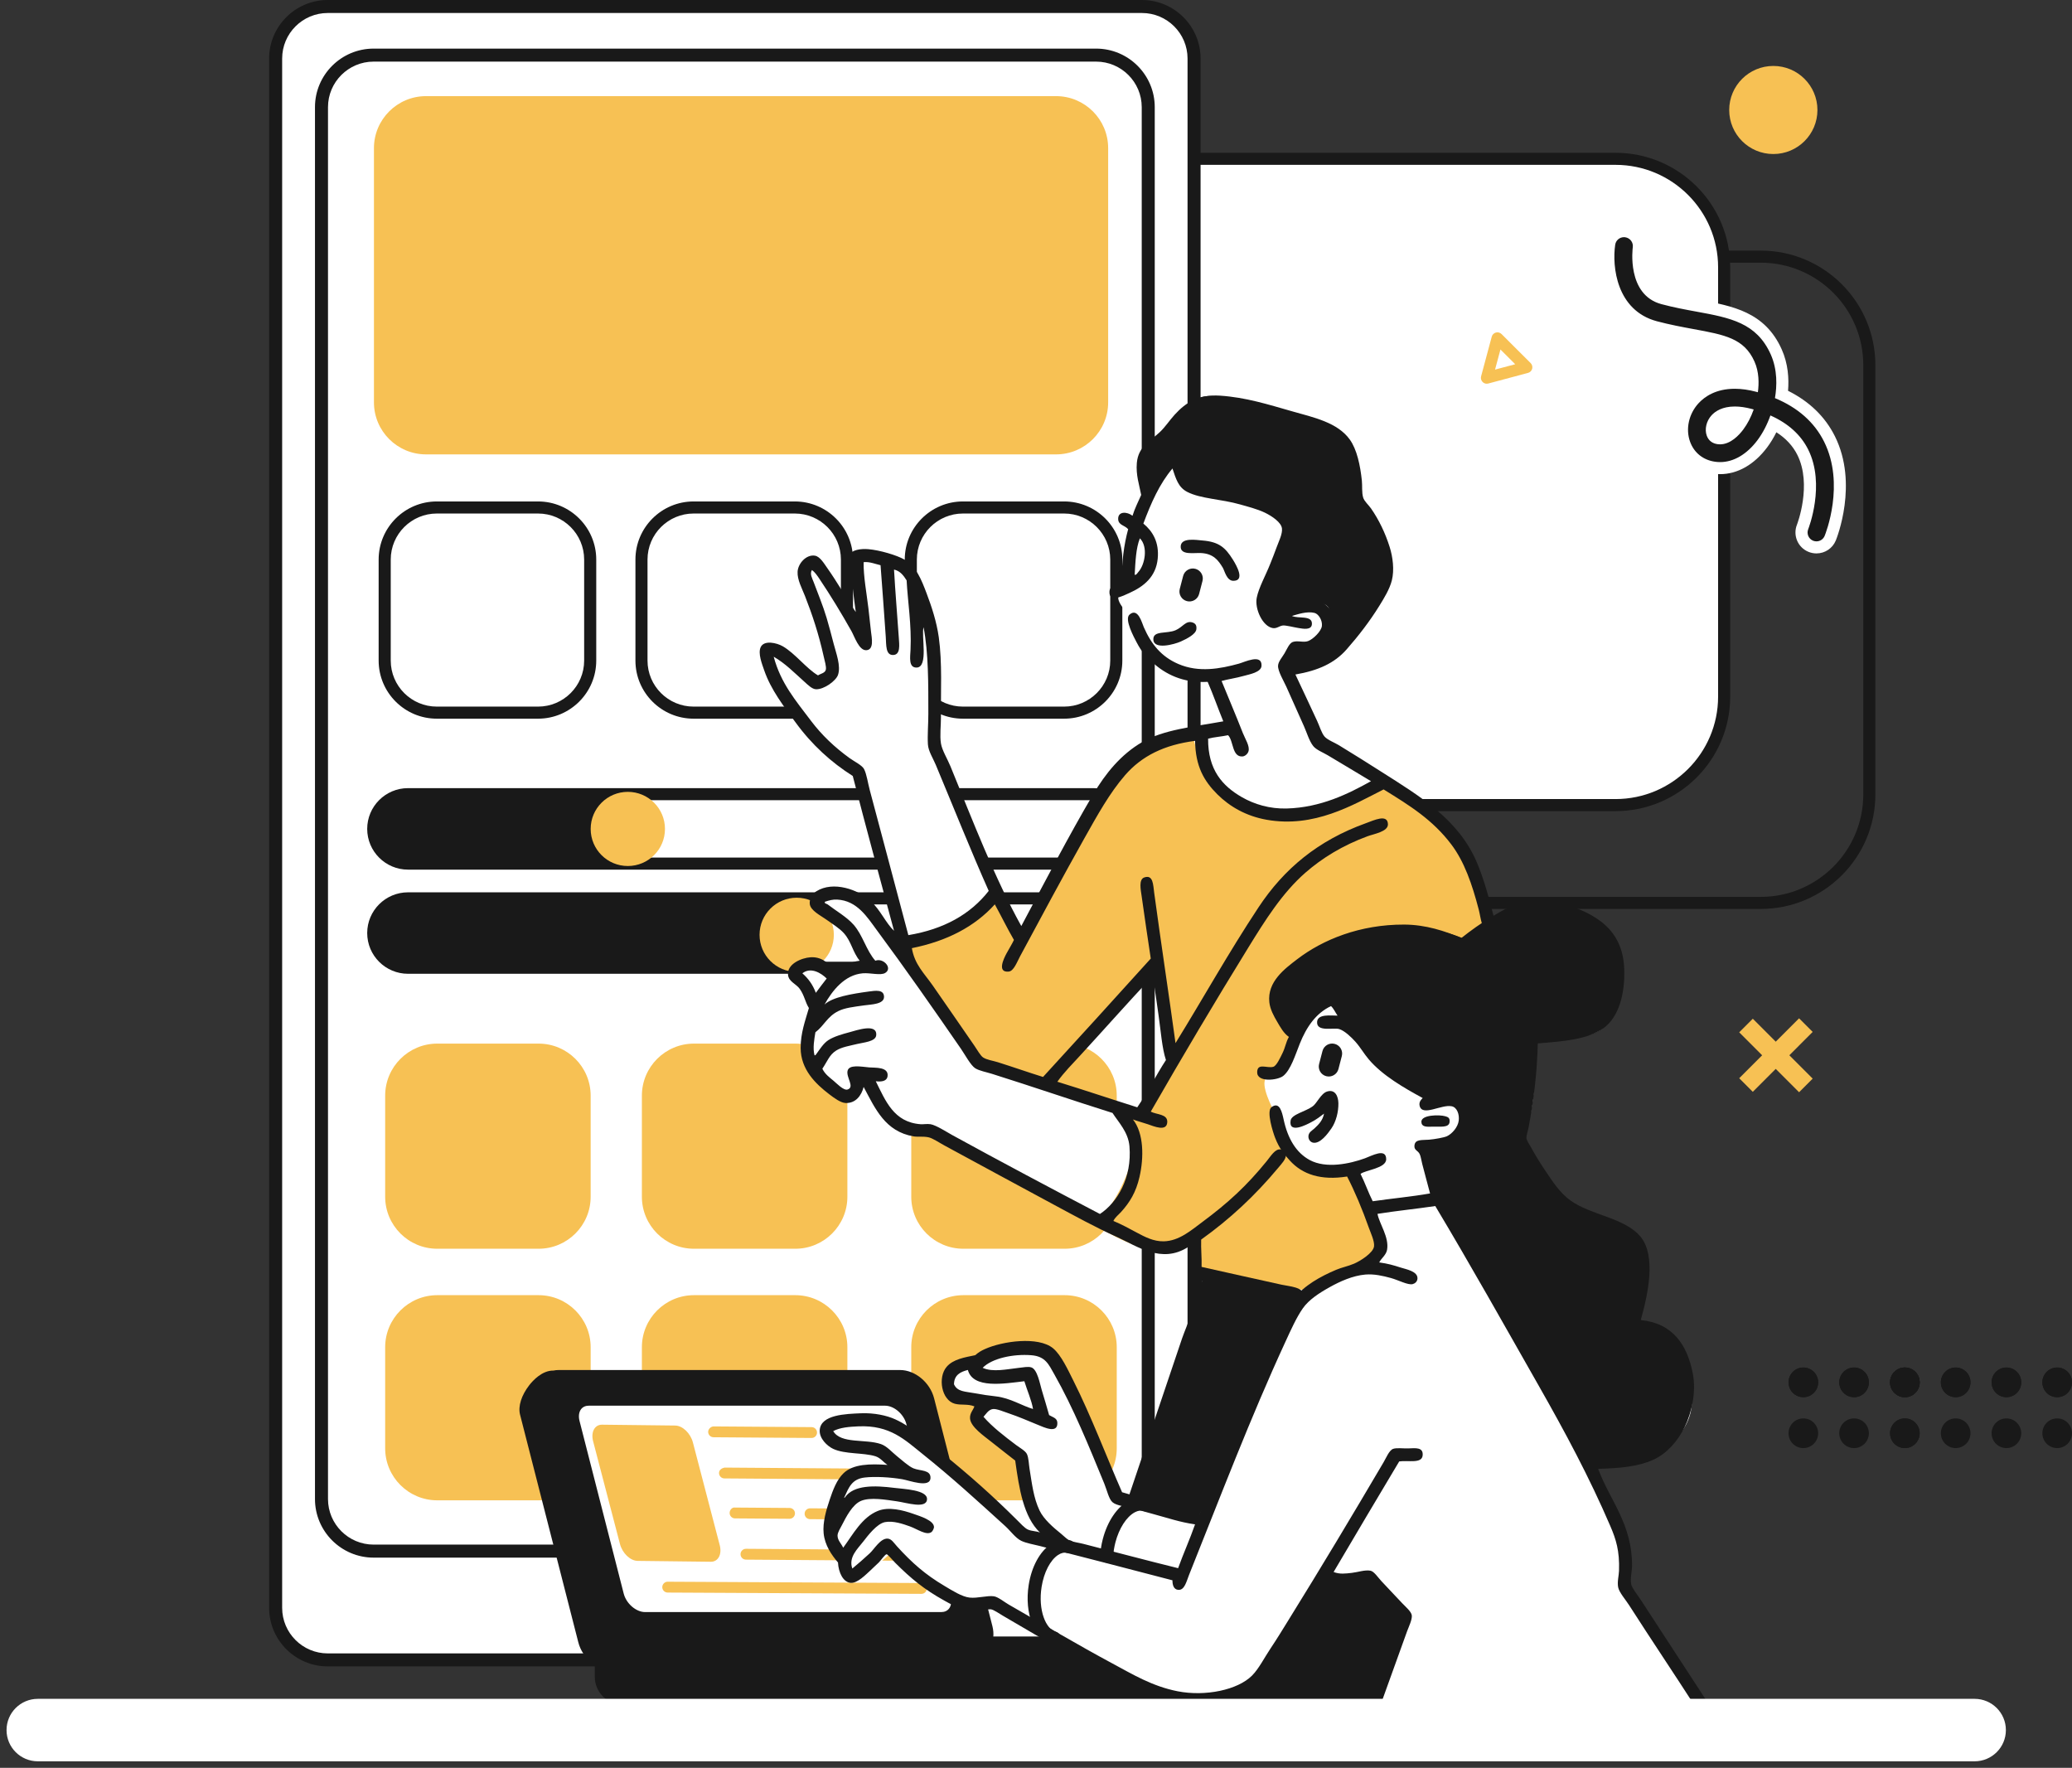
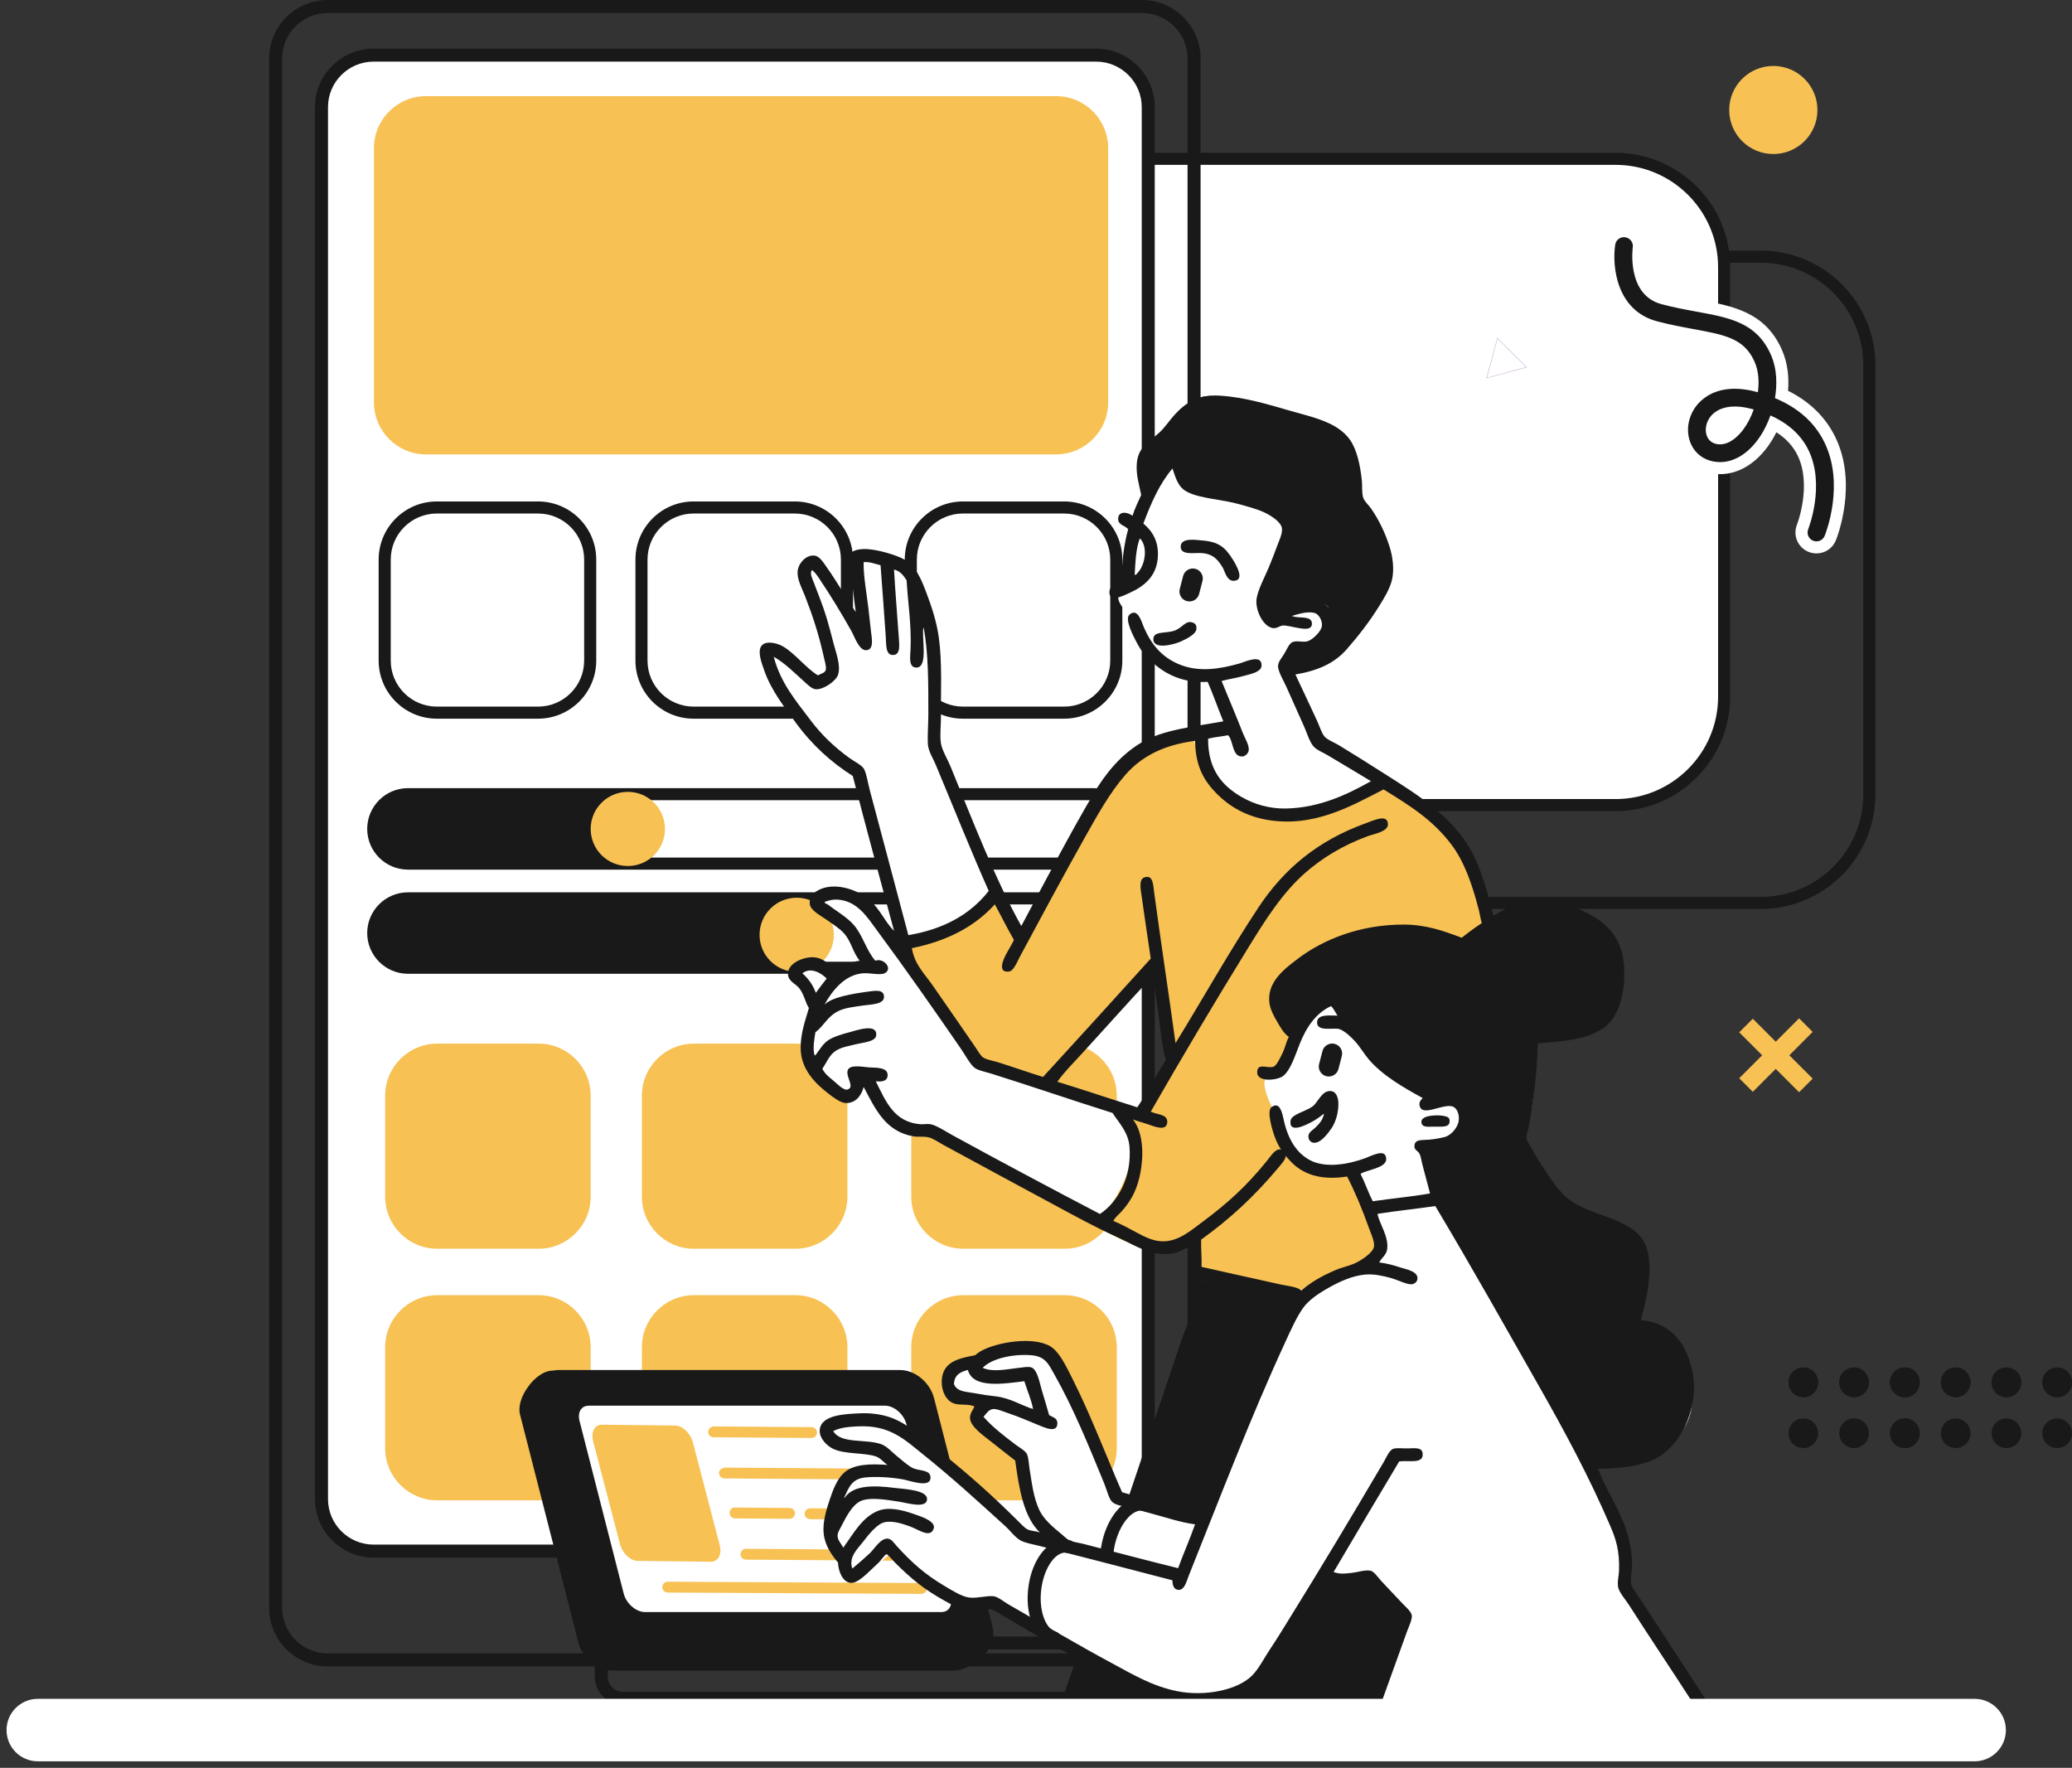
<svg xmlns="http://www.w3.org/2000/svg" width="177" height="151" viewBox="0 0 177 151" fill="none">
  <rect x="0" y="0" width="177" height="151" fill="#333333" stroke="none" />
  <g clip-path="url(#clip0)">
    <path d="M87.022 77.639H150.409C155.809 77.639 160.203 73.254 160.203 67.862V31.184C160.203 25.792 155.809 21.406 150.409 21.406H87.021C81.62 21.406 77.226 25.791 77.226 31.184V67.862C77.227 73.254 81.621 77.639 87.022 77.639ZM150.409 22.438C155.24 22.438 159.17 26.361 159.17 31.184V67.862C159.17 72.684 155.24 76.608 150.409 76.608H87.021C82.189 76.608 78.259 72.684 78.259 67.862V31.184C78.259 26.361 82.189 22.438 87.021 22.438H150.409Z" fill="#191919" />
    <path fill-rule="evenodd" clip-rule="evenodd" d="M154.05 116.808C153.351 116.808 152.784 117.375 152.784 118.075C152.784 118.775 153.351 119.344 154.05 119.344C154.749 119.344 155.316 118.776 155.316 118.075C155.316 117.375 154.749 116.808 154.05 116.808Z" fill="#191919" />
    <path fill-rule="evenodd" clip-rule="evenodd" d="M158.383 116.808C157.684 116.808 157.117 117.375 157.117 118.075C157.117 118.775 157.683 119.344 158.383 119.344C159.081 119.344 159.648 118.776 159.648 118.075C159.648 117.375 159.081 116.808 158.383 116.808Z" fill="#191919" />
    <path fill-rule="evenodd" clip-rule="evenodd" d="M162.723 116.808C162.024 116.808 161.457 117.375 161.457 118.075C161.457 118.775 162.024 119.344 162.723 119.344C163.422 119.344 163.989 118.776 163.989 118.075C163.988 117.375 163.422 116.808 162.723 116.808Z" fill="#191919" />
    <path fill-rule="evenodd" clip-rule="evenodd" d="M162.723 116.808C162.024 116.808 161.457 117.375 161.457 118.075C161.457 118.775 162.024 119.344 162.723 119.344C163.422 119.344 163.989 118.776 163.989 118.075C163.988 117.375 163.422 116.808 162.723 116.808Z" fill="#191919" />
    <path fill-rule="evenodd" clip-rule="evenodd" d="M167.062 116.808C166.364 116.808 165.797 117.375 165.797 118.075C165.797 118.775 166.364 119.344 167.062 119.344C167.761 119.344 168.328 118.776 168.328 118.075C168.328 117.375 167.762 116.808 167.062 116.808Z" fill="#191919" />
    <path fill-rule="evenodd" clip-rule="evenodd" d="M171.398 116.808C170.699 116.808 170.132 117.375 170.132 118.075C170.132 118.775 170.699 119.344 171.398 119.344C172.097 119.344 172.664 118.776 172.664 118.075C172.663 117.375 172.097 116.808 171.398 116.808Z" fill="#191919" />
    <path fill-rule="evenodd" clip-rule="evenodd" d="M175.734 116.808C175.035 116.808 174.468 117.375 174.468 118.075C174.468 118.775 175.035 119.344 175.734 119.344C176.433 119.344 177 118.776 177 118.075C177 117.375 176.433 116.808 175.734 116.808Z" fill="#191919" />
    <path fill-rule="evenodd" clip-rule="evenodd" d="M154.05 116.808C153.351 116.808 152.784 117.375 152.784 118.075C152.784 118.775 153.351 119.344 154.05 119.344C154.749 119.344 155.316 118.776 155.316 118.075C155.316 117.375 154.749 116.808 154.05 116.808Z" fill="#191919" />
    <path fill-rule="evenodd" clip-rule="evenodd" d="M158.383 116.808C157.684 116.808 157.117 117.375 157.117 118.075C157.117 118.775 157.683 119.344 158.383 119.344C159.081 119.344 159.648 118.776 159.648 118.075C159.648 117.375 159.081 116.808 158.383 116.808Z" fill="#191919" />
    <path fill-rule="evenodd" clip-rule="evenodd" d="M162.723 116.808C162.024 116.808 161.457 117.375 161.457 118.075C161.457 118.775 162.024 119.344 162.723 119.344C163.422 119.344 163.989 118.776 163.989 118.075C163.988 117.375 163.422 116.808 162.723 116.808Z" fill="#191919" />
-     <path fill-rule="evenodd" clip-rule="evenodd" d="M162.723 116.808C162.024 116.808 161.457 117.375 161.457 118.075C161.457 118.775 162.024 119.344 162.723 119.344C163.422 119.344 163.989 118.776 163.989 118.075C163.988 117.375 163.422 116.808 162.723 116.808Z" fill="#191919" />
    <path fill-rule="evenodd" clip-rule="evenodd" d="M167.062 116.808C166.364 116.808 165.797 117.375 165.797 118.075C165.797 118.775 166.364 119.344 167.062 119.344C167.761 119.344 168.328 118.776 168.328 118.075C168.328 117.375 167.762 116.808 167.062 116.808Z" fill="#191919" />
    <path fill-rule="evenodd" clip-rule="evenodd" d="M171.398 116.808C170.699 116.808 170.132 117.375 170.132 118.075C170.132 118.775 170.699 119.344 171.398 119.344C172.097 119.344 172.664 118.776 172.664 118.075C172.663 117.375 172.097 116.808 171.398 116.808Z" fill="#191919" />
    <path fill-rule="evenodd" clip-rule="evenodd" d="M175.734 116.808C175.035 116.808 174.468 117.375 174.468 118.075C174.468 118.775 175.035 119.344 175.734 119.344C176.433 119.344 177 118.776 177 118.075C177 117.375 176.433 116.808 175.734 116.808Z" fill="#191919" />
    <path fill-rule="evenodd" clip-rule="evenodd" d="M154.05 121.155C153.351 121.155 152.784 121.723 152.784 122.423C152.784 123.123 153.351 123.691 154.05 123.691C154.749 123.691 155.316 123.124 155.316 122.423C155.316 121.723 154.749 121.155 154.05 121.155Z" fill="#191919" />
    <path fill-rule="evenodd" clip-rule="evenodd" d="M158.383 121.155C157.684 121.155 157.117 121.723 157.117 122.423C157.117 123.123 157.683 123.691 158.383 123.691C159.081 123.691 159.648 123.124 159.648 122.423C159.648 121.723 159.081 121.155 158.383 121.155Z" fill="#191919" />
    <path fill-rule="evenodd" clip-rule="evenodd" d="M162.723 121.155C162.024 121.155 161.457 121.723 161.457 122.423C161.457 123.123 162.024 123.691 162.723 123.691C163.421 123.691 163.988 123.124 163.988 122.423C163.988 121.723 163.421 121.155 162.723 121.155Z" fill="#191919" />
    <path fill-rule="evenodd" clip-rule="evenodd" d="M162.723 121.155C162.024 121.155 161.457 121.723 161.457 122.423C161.457 123.123 162.024 123.691 162.723 123.691C163.421 123.691 163.988 123.124 163.988 122.423C163.988 121.723 163.421 121.155 162.723 121.155Z" fill="#191919" />
    <path fill-rule="evenodd" clip-rule="evenodd" d="M167.062 121.155C166.364 121.155 165.797 121.723 165.797 122.423C165.797 123.123 166.364 123.691 167.062 123.691C167.761 123.691 168.328 123.124 168.328 122.423C168.328 121.723 167.762 121.155 167.062 121.155Z" fill="#191919" />
    <path fill-rule="evenodd" clip-rule="evenodd" d="M171.398 121.155C170.699 121.155 170.132 121.723 170.132 122.423C170.132 123.123 170.699 123.691 171.398 123.691C172.097 123.691 172.664 123.124 172.664 122.423C172.663 121.723 172.097 121.155 171.398 121.155Z" fill="#191919" />
    <path fill-rule="evenodd" clip-rule="evenodd" d="M175.734 121.155C175.035 121.155 174.468 121.723 174.468 122.423C174.468 123.123 175.035 123.691 175.734 123.691C176.433 123.691 177 123.124 177 122.423C177 121.723 176.433 121.155 175.734 121.155Z" fill="#191919" />
    <path fill-rule="evenodd" clip-rule="evenodd" d="M138.007 13.566H74.619C69.495 13.566 65.341 17.714 65.341 22.829V59.507C65.341 64.623 69.495 68.77 74.619 68.77H138.007C143.131 68.77 147.285 64.622 147.285 59.507V22.829C147.286 17.714 143.131 13.566 138.007 13.566Z" fill="white" />
    <path d="M74.618 69.284H138.006C143.408 69.284 147.801 64.897 147.801 59.506V22.828C147.801 17.436 143.407 13.051 138.006 13.051H74.618C69.217 13.051 64.823 17.436 64.823 22.828V59.506C64.823 64.897 69.217 69.284 74.618 69.284ZM138.006 14.081C142.838 14.081 146.768 18.005 146.768 22.828V59.506C146.768 64.329 142.838 68.253 138.006 68.253H74.618C69.786 68.253 65.856 64.329 65.856 59.506V22.828C65.856 18.005 69.786 14.081 74.618 14.081H138.006Z" fill="#191919" />
-     <path fill-rule="evenodd" clip-rule="evenodd" d="M97.55 0.555H28.001C25.542 0.555 23.548 2.544 23.548 5V137.337C23.548 139.793 25.542 141.783 28.001 141.783H97.55C100.01 141.783 102.004 139.793 102.004 137.337V4.999C102.004 2.544 100.01 0.555 97.55 0.555Z" fill="white" />
    <path d="M27.999 142.338H97.549C100.311 142.338 102.559 140.095 102.559 137.337V5.001C102.559 2.243 100.311 0 97.549 0H28C25.237 0 22.99 2.243 22.99 5.001V137.337C22.99 140.095 25.237 142.338 27.999 142.338ZM97.549 1.11C99.698 1.11 101.446 2.855 101.446 5.001V137.337C101.446 139.483 99.698 141.228 97.549 141.228H28C25.851 141.228 24.103 139.483 24.103 137.337V5.001C24.103 2.855 25.851 1.11 28 1.11H97.549Z" fill="#191919" />
    <path fill-rule="evenodd" clip-rule="evenodd" d="M93.636 4.707H31.918C29.459 4.707 27.465 6.697 27.465 9.152V128.044C27.465 130.499 29.459 132.491 31.918 132.491H93.636C96.096 132.491 98.09 130.499 98.09 128.044V9.152C98.09 6.697 96.096 4.707 93.636 4.707Z" fill="white" />
    <path d="M31.917 133.047H93.635C96.398 133.047 98.644 130.803 98.644 128.044V9.152C98.644 6.394 96.398 4.152 93.635 4.152H31.917C29.154 4.152 26.907 6.394 26.907 9.152V128.044C26.907 130.803 29.154 133.047 31.917 133.047ZM93.635 5.263C95.784 5.263 97.532 7.008 97.532 9.153V128.044C97.532 130.19 95.784 131.935 93.635 131.935H31.917C29.767 131.935 28.019 130.189 28.019 128.044V9.152C28.019 7.008 29.767 5.263 31.917 5.263H93.635V5.263Z" fill="#191919" />
    <path fill-rule="evenodd" clip-rule="evenodd" d="M90.21 8.211H36.397C33.938 8.211 31.944 10.201 31.944 12.656V34.367C31.944 36.822 33.938 38.812 36.397 38.812H90.21C92.67 38.812 94.664 36.822 94.664 34.367V12.656C94.664 10.201 92.671 8.211 90.21 8.211Z" fill="#F7C154" />
    <path d="M37.316 61.387H45.964C48.705 61.387 50.934 59.161 50.934 56.426V47.795C50.934 45.058 48.704 42.832 45.964 42.832H37.316C34.576 42.832 32.346 45.058 32.346 47.795V56.426C32.346 59.162 34.576 61.387 37.316 61.387ZM45.964 43.863C48.135 43.863 49.901 45.627 49.901 47.795V56.426C49.901 58.594 48.136 60.356 45.964 60.356H37.316C35.145 60.356 33.379 58.594 33.379 56.426V47.795C33.379 45.627 35.145 43.863 37.316 43.863H45.964Z" fill="#191919" />
    <path d="M59.251 61.387H67.897C70.638 61.387 72.867 59.161 72.867 56.426V47.795C72.867 45.058 70.638 42.832 67.897 42.832H59.251C56.511 42.832 54.282 45.058 54.282 47.795V56.426C54.282 59.162 56.51 61.387 59.251 61.387ZM67.897 43.863C70.069 43.863 71.835 45.627 71.835 47.795V56.426C71.835 58.594 70.069 60.356 67.897 60.356H59.251C57.08 60.356 55.314 58.594 55.314 56.426V47.795C55.314 45.627 57.08 43.863 59.251 43.863H67.897Z" fill="#191919" />
    <path d="M82.259 61.387H90.905C93.646 61.387 95.875 59.161 95.875 56.426V47.795C95.875 45.058 93.645 42.832 90.905 42.832H82.259C79.519 42.832 77.289 45.058 77.289 47.795V56.426C77.289 59.162 79.519 61.387 82.259 61.387ZM90.905 43.863C93.076 43.863 94.843 45.627 94.843 47.795V56.426C94.843 58.594 93.076 60.356 90.905 60.356H82.259C80.088 60.356 78.322 58.594 78.322 56.426V47.795C78.322 45.627 80.088 43.863 82.259 43.863H90.905Z" fill="#191919" />
    <path fill-rule="evenodd" clip-rule="evenodd" d="M46.003 89.141H37.357C34.897 89.141 32.903 91.132 32.903 93.587V102.219C32.903 104.674 34.897 106.664 37.357 106.664H46.003C48.463 106.664 50.457 104.674 50.457 102.219V93.587C50.457 91.132 48.463 89.141 46.003 89.141Z" fill="#F7C154" />
    <path fill-rule="evenodd" clip-rule="evenodd" d="M67.933 89.141H59.286C56.827 89.141 54.833 91.132 54.833 93.587V102.219C54.833 104.674 56.827 106.664 59.286 106.664H67.933C70.393 106.664 72.387 104.674 72.387 102.219V93.587C72.387 91.132 70.393 89.141 67.933 89.141Z" fill="#F7C154" />
    <path fill-rule="evenodd" clip-rule="evenodd" d="M90.945 89.141H82.298C79.839 89.141 77.844 91.132 77.844 93.587V102.219C77.844 104.674 79.839 106.664 82.298 106.664H90.945C93.404 106.664 95.398 104.674 95.398 102.219V93.587C95.398 91.132 93.405 89.141 90.945 89.141Z" fill="#F7C154" />
    <path fill-rule="evenodd" clip-rule="evenodd" d="M46.003 110.629H37.357C34.897 110.629 32.903 112.62 32.903 115.076V123.708C32.903 126.163 34.897 128.153 37.357 128.153H46.003C48.463 128.153 50.457 126.164 50.457 123.708V115.076C50.457 112.62 48.463 110.629 46.003 110.629Z" fill="#F7C154" />
    <path fill-rule="evenodd" clip-rule="evenodd" d="M67.933 110.629H59.286C56.827 110.629 54.833 112.62 54.833 115.076V123.708C54.833 126.163 56.827 128.153 59.286 128.153H67.933C70.393 128.153 72.387 126.164 72.387 123.708V115.076C72.387 112.62 70.393 110.629 67.933 110.629Z" fill="#F7C154" />
    <path fill-rule="evenodd" clip-rule="evenodd" d="M90.945 110.629H82.298C79.839 110.629 77.844 112.62 77.844 115.076V123.708C77.844 126.163 79.839 128.153 82.298 128.153H90.945C93.404 128.153 95.398 126.164 95.398 123.708V115.076C95.398 112.62 93.405 110.629 90.945 110.629Z" fill="#F7C154" />
    <path d="M34.854 83.177H93.417C95.339 83.177 96.902 81.616 96.902 79.697C96.902 77.779 95.339 76.219 93.417 76.219H34.854C32.932 76.219 31.368 77.779 31.368 79.697C31.368 81.617 32.932 83.177 34.854 83.177ZM93.417 77.251C94.769 77.251 95.869 78.348 95.869 79.698C95.869 81.048 94.769 82.146 93.417 82.146H34.854C33.501 82.146 32.401 81.048 32.401 79.698C32.401 78.348 33.502 77.251 34.854 77.251H93.417Z" fill="#191919" />
    <path fill-rule="evenodd" clip-rule="evenodd" d="M65.215 76.734H34.857C33.217 76.734 31.887 78.061 31.887 79.697C31.887 81.334 33.217 82.661 34.857 82.661H65.215C66.854 82.661 68.184 81.334 68.184 79.697C68.184 78.061 66.855 76.734 65.215 76.734Z" fill="#191919" />
    <path fill-rule="evenodd" clip-rule="evenodd" d="M68.058 76.68C66.305 76.68 64.885 78.098 64.885 79.848C64.885 81.598 66.305 83.016 68.058 83.016C69.811 83.016 71.231 81.598 71.231 79.848C71.231 78.098 69.811 76.68 68.058 76.68Z" fill="#F7C154" />
    <path d="M34.854 74.281H93.417C95.339 74.281 96.902 72.72 96.902 70.801C96.902 68.882 95.339 67.32 93.417 67.32H34.854C32.932 67.32 31.368 68.882 31.368 70.801C31.368 72.72 32.932 74.281 34.854 74.281ZM93.417 68.352C94.769 68.352 95.869 69.451 95.869 70.801C95.869 72.151 94.769 73.25 93.417 73.25H34.854C33.501 73.25 32.401 72.152 32.401 70.801C32.401 69.451 33.502 68.352 34.854 68.352H93.417Z" fill="#191919" />
    <path fill-rule="evenodd" clip-rule="evenodd" d="M52.148 67.84H34.853C33.214 67.84 31.884 69.168 31.884 70.805C31.884 72.442 33.213 73.768 34.853 73.768H52.148C53.788 73.768 55.117 72.442 55.117 70.805C55.117 69.168 53.788 67.84 52.148 67.84Z" fill="#191919" />
    <path fill-rule="evenodd" clip-rule="evenodd" d="M53.632 67.637C51.879 67.637 50.458 69.055 50.458 70.805C50.458 72.555 51.879 73.972 53.632 73.972C55.384 73.972 56.805 72.555 56.805 70.805C56.805 69.055 55.384 67.637 53.632 67.637Z" fill="#F7C154" />
    <path fill-rule="evenodd" clip-rule="evenodd" d="M70.673 64.272C69.338 63.259 67.255 60.281 66.776 59.419C66.296 58.556 65.41 57.032 65.774 56.009C66.138 54.987 69.247 58.117 69.56 58.417C69.873 58.718 71.081 57.677 71.081 57.677C71.081 57.677 69.265 50.988 68.892 49.934C68.518 48.879 69.028 47.966 69.597 47.896C70.166 47.825 73.754 54.712 73.754 54.712C73.754 54.712 73.183 48.516 73.123 47.858C73.062 47.201 75.649 47.522 77.391 48.674C79.132 49.825 79.883 53.713 79.84 56.343C79.797 58.973 80.026 63.493 80.026 63.493L87.337 80.128C87.337 80.128 92.177 71.632 95.353 66.939C98.529 62.245 105.261 62.123 105.261 62.123L103.888 58.196C103.888 58.196 102.696 58.113 100.92 57.639C99.143 57.167 96.986 53.046 96.986 53.046C96.986 53.046 95.691 51.91 95.539 51.193C95.385 50.476 96.467 50.342 96.467 50.342C96.467 50.342 96.092 49.992 96.429 47.562C96.766 45.133 98.025 42.339 98.025 42.339C98.025 42.339 97.671 39.338 97.951 38.745C98.231 38.152 99.539 37.001 101.514 35.225C103.489 33.451 110.535 35.651 113.353 36.597C116.172 37.543 116.174 42.858 116.174 42.858C116.174 42.858 118.232 45.149 118.586 48.156C118.941 51.163 116.7 54.036 114.504 55.677C112.308 57.318 110.867 57.27 110.867 57.27L109.977 57.788L112.798 63.309C112.798 63.309 120.114 68.148 123.635 70.904C127.154 73.66 127.16 80.315 127.16 80.315C127.16 80.315 128.475 140.016 128.63 147.065C128.639 147.507 128.645 147.742 128.645 147.742L91.607 146.853L102.332 112.435L102.295 106.1C102.295 106.1 101.16 106.681 100.625 106.805C100.09 106.929 97.84 106.508 95.949 105.692C94.058 104.876 80.065 96.986 80.065 96.986C80.065 96.986 80.048 97.078 77.95 96.466C75.851 95.857 74.758 92.652 74.758 92.652L73.533 92.726C73.533 92.726 73.475 93.379 72.68 93.725C71.884 94.073 70.994 93.687 69.489 91.206C67.983 88.726 69.526 86.168 69.526 86.168C69.526 86.168 68.177 83.929 67.893 83.389C67.608 82.85 68.087 82.858 68.932 82.537C69.778 82.217 71.679 83.649 71.679 83.649C71.679 83.649 71.854 83.76 72.347 83.353C72.839 82.945 74.165 82.389 74.165 82.389C74.165 82.389 73.133 80.417 72.754 79.796C72.377 79.175 69.864 77.805 69.786 77.387C69.708 76.97 71.26 76.452 72.83 76.758C74.399 77.064 77.766 82.537 77.766 82.537L73.089 66.162C73.085 66.161 72.007 65.284 70.673 64.272ZM97.616 95.206L100.251 90.724L98.767 82.72L89.897 92.576L97.616 95.206Z" fill="white" />
    <path fill-rule="evenodd" clip-rule="evenodd" d="M110.488 51.629C110.488 51.629 108.711 53.859 108.335 53.036C107.958 52.214 107.23 51.498 107.815 50.331C108.4 49.164 110.962 44.866 109.299 43.7C107.636 42.532 105.578 42.307 103.807 41.884C102.035 41.461 101.015 42.074 100.615 40.885C100.214 39.694 100.688 38.7 100.095 39.402C99.502 40.105 98.314 41.736 98.314 41.736C98.314 41.736 96.748 40.108 97.943 38.662C99.137 37.216 99.505 36.664 100.207 36.032C100.909 35.399 101.73 33.376 104.104 33.92C106.478 34.464 114.209 35.615 115.052 37.958C115.894 40.302 115.831 42.627 115.831 42.627C115.831 42.627 119.516 46.19 118.207 49.184C116.898 52.178 114.405 55.842 112.9 56.483C111.395 57.125 109.708 57.52 109.708 57.52L109.968 56.075L110.636 55.334C110.636 55.334 112.783 55.118 113.345 53.703C113.908 52.29 113.558 51.609 112.863 51.555C112.166 51.5 110.488 51.629 110.488 51.629Z" fill="#191919" />
    <path fill-rule="evenodd" clip-rule="evenodd" d="M112.639 110.942L102.73 108.793L102.433 111.943L90.475 147.41L128.227 145.287L112.639 110.942Z" fill="#191919" />
    <path fill-rule="evenodd" clip-rule="evenodd" d="M100.043 90.68L97.445 94.903L95.182 94.645C95.182 94.645 97.707 96.425 96.37 100.017C95.031 103.608 93.364 104.499 93.364 104.499C93.364 104.499 96.849 106.868 98.633 106.611C100.418 106.355 101.862 105.167 101.862 105.167L101.75 108.13L126.022 113.354C126.022 113.354 128.678 84.447 127.024 77.417C125.37 70.387 123.47 71.099 122.087 69.786C120.707 68.471 118.117 66.6 118.117 66.6C118.117 66.6 114.471 68.978 111.065 69.489C107.66 69.999 103.486 68.275 102.864 66.229C102.24 64.181 101.861 62.784 101.861 62.784C101.861 62.784 97.607 62.249 95.033 66.452C92.458 70.652 86.868 80.271 86.868 80.271L84.827 76.455C84.827 76.455 82.914 78.25 80.596 79.492C78.278 80.735 76.885 80.642 76.885 80.642L77.218 82.383L83.342 90.978L89.169 92.609L98.632 81.79L100.043 90.68Z" fill="#F7C154" />
    <path fill-rule="evenodd" clip-rule="evenodd" d="M96.744 44.056C96.29 43.697 95.516 43.654 95.519 44.314C95.521 44.875 96.088 44.856 96.373 45.204C96.008 46.53 95.82 48.034 95.816 49.723C95.473 50.033 94.821 49.961 94.777 50.5C94.693 51.544 95.953 50.888 96.484 50.648C97.722 50.094 98.747 49.255 98.897 47.722C99.035 46.307 98.461 45.374 97.672 44.721C98.323 42.976 99.055 41.311 100.158 40.017C100.447 40.876 100.647 41.62 101.42 42.017C102.575 42.611 104.316 42.623 105.947 43.091C106.556 43.267 107.396 43.473 108.062 43.795C108.675 44.092 109.443 44.617 109.51 45.129C109.571 45.6 109.229 46.266 109.065 46.722C108.869 47.262 108.678 47.74 108.507 48.167C108.106 49.178 107.53 50.187 107.357 51.056C107.169 52.001 107.857 53.511 108.73 53.649C109.071 53.702 109.288 53.461 109.584 53.428C109.843 53.398 110.549 53.587 110.956 53.649C111.31 53.704 112.034 53.849 112.07 53.315C112.122 52.523 110.913 52.869 110.363 52.612C110.825 52.481 111.65 52.188 112.292 52.353C112.64 52.442 112.975 52.983 112.923 53.464C112.873 53.925 112.168 54.606 111.736 54.761C111.339 54.903 110.862 54.689 110.437 54.834C110.141 54.937 109.942 55.438 109.733 55.798C109.529 56.148 109.189 56.514 109.177 56.872C109.159 57.338 109.673 58.185 109.881 58.65C110.426 59.868 110.849 60.824 111.403 62.059C111.635 62.579 111.84 63.294 112.182 63.726C112.44 64.051 113.028 64.279 113.406 64.503C114.646 65.236 115.926 66.015 117.117 66.726C115.154 67.82 112.813 68.979 109.919 69.059C108.468 69.099 107.155 68.702 106.096 68.096C104.433 67.143 103.183 65.759 103.202 63.095C103.727 62.954 104.36 62.918 104.909 62.799C105.384 63.278 105.233 64.666 106.134 64.614C106.345 64.602 106.587 64.403 106.653 64.169C106.78 63.726 106.368 63.118 106.17 62.613C105.617 61.195 104.84 59.365 104.353 58.168C104.856 58.02 105.597 57.921 106.282 57.724C106.7 57.604 107.737 57.432 107.766 56.872C107.822 55.802 106.309 56.558 105.837 56.686C104.213 57.133 102.413 57.46 100.679 56.724C99.211 56.101 98.343 55.023 97.71 53.575C97.549 53.207 97.21 51.86 96.485 52.501C96.033 52.901 96.876 54.442 97.079 54.834C97.55 55.751 97.968 56.14 98.489 56.612C99.523 57.553 101.024 58.361 103.164 58.242C103.641 59.335 104.043 60.503 104.5 61.614C101.847 62.093 99.392 62.328 97.562 63.392C95.757 64.441 94.434 66.063 93.368 67.874C91.264 71.451 89.209 75.413 87.245 79.1C84.998 75.063 83.078 70.061 81.197 65.466C80.927 64.808 80.477 64.093 80.38 63.504C80.27 62.833 80.387 61.923 80.38 61.243C80.358 59.134 80.502 56.62 80.195 54.428C80.005 53.081 79.583 51.816 79.156 50.686C78.728 49.555 78.277 48.382 77.263 47.797C76.609 47.421 75.149 46.991 74.183 46.909C73.506 46.85 72.736 46.981 72.587 47.39C72.473 47.702 72.61 48.18 72.66 48.613C72.803 49.837 72.936 51.11 73.106 52.28C72.33 51.162 71.55 49.761 70.657 48.502C70.393 48.129 70.05 47.538 69.618 47.464C68.877 47.339 68.171 48.133 68.134 48.834C68.097 49.52 68.51 50.26 68.765 50.909C69.39 52.503 69.936 54.14 70.361 56.059C70.443 56.428 70.608 56.961 70.546 57.207C70.474 57.498 70.097 57.538 69.878 57.689C68.892 57.112 67.926 55.815 66.873 55.206C66.354 54.907 65.272 54.651 64.98 55.28C64.733 55.813 65.096 56.715 65.277 57.244C65.868 58.964 67.002 60.387 67.949 61.689C69.358 63.628 71.007 65.116 72.847 66.282C73.989 70.724 75.188 75.109 76.373 79.507C75.665 78.843 75.226 77.745 74.368 76.951C73.339 75.998 71.186 75.212 69.73 76.135C69.427 76.329 69.123 76.751 69.173 77.21C69.236 77.787 70.114 78.204 70.584 78.544C71.108 78.923 71.712 79.282 72.105 79.729C72.738 80.446 72.834 81.32 73.441 82.063C72.617 82.154 72.068 82.519 71.511 82.878C70.871 82.509 70.371 81.698 69.248 81.767C68.47 81.813 67.208 82.345 67.318 83.285C67.386 83.86 68.017 84.038 68.321 84.47C68.73 85.053 68.776 85.592 69.1 86.101C68.78 87.212 68.393 88.232 68.395 89.51C68.399 91.354 69.674 92.579 70.845 93.473C71.258 93.788 71.806 94.191 72.218 94.214C73.085 94.261 73.592 93.58 73.776 92.842C74.773 94.712 75.617 96.653 78.044 97.066C78.395 97.125 78.827 97.047 79.305 97.141C79.659 97.209 80.231 97.602 80.678 97.843C83.787 99.524 86.885 101.215 89.993 102.882C91.73 103.814 93.557 104.827 95.411 105.659C97.111 106.423 99.217 107.986 101.496 106.513C101.587 108.019 101.551 109.371 101.608 110.883C101.626 111.364 101.709 111.86 101.645 112.328C101.559 112.95 101.202 113.658 100.976 114.327C99.4 119.014 97.837 123.624 96.263 128.293C96.664 128.341 97.018 128.624 97.34 128.626C98.9 123.87 100.476 119.275 102.09 114.475C102.316 113.804 102.671 113.102 102.758 112.475C102.899 111.451 102.593 110.364 102.683 109.401C104.796 109.797 107.126 110.329 109.362 110.845C109.871 110.962 111.348 111.504 111.367 110.66C111.382 109.932 110.144 109.883 109.474 109.733C107.241 109.235 104.739 108.689 102.646 108.214C102.669 107.401 102.582 106.698 102.609 105.881C105.059 104.13 107.192 102.146 109.177 99.769C109.474 99.413 109.868 99.006 109.845 98.657C109.826 98.359 109.603 98.194 109.362 98.175C108.915 98.141 108.554 98.754 108.212 99.175C106.501 101.285 104.899 102.758 102.683 104.399C101.764 105.079 100.731 105.998 99.417 106.029C98.542 106.05 97.779 105.642 97.117 105.288C96.419 104.915 95.886 104.616 95.112 104.288C95.255 103.977 95.546 103.77 95.78 103.509C96.511 102.698 97.036 101.85 97.338 100.546C97.727 98.873 97.714 96.795 96.782 95.62C97.127 95.754 97.565 95.866 98.044 96.026C98.57 96.203 99.678 96.698 99.714 95.841C99.743 95.144 98.796 95.217 98.304 94.952C100.974 90.301 103.769 85.588 106.653 80.912C108.055 78.638 109.529 76.275 111.513 74.542C112.963 73.276 114.709 72.209 116.82 71.43C117.363 71.228 118.593 71.038 118.564 70.392C118.525 69.498 117.376 70.065 116.672 70.318C112.601 71.785 109.7 74.188 107.506 77.506C104.943 81.379 102.768 85.294 100.418 89.1C99.862 85.027 99.177 80.538 98.6 76.283C98.503 75.572 98.517 74.682 97.747 74.949C97.257 75.119 97.448 76.013 97.524 76.542C97.774 78.299 98.058 80.286 98.304 81.877C95.248 85.259 92.181 88.632 89.101 91.99C87.815 91.59 86.582 91.153 85.242 90.731C84.832 90.602 84.296 90.531 83.98 90.323C83.758 90.177 83.487 89.683 83.238 89.323C82.023 87.568 80.895 85.919 79.676 84.174C78.941 83.124 78.135 82.39 77.895 80.988C80.901 80.385 83.27 79.144 84.982 77.248C85.535 78.251 86.043 79.301 86.615 80.285C86.484 80.583 86.209 81.016 85.984 81.433C85.743 81.88 85.15 83.09 86.17 82.989C86.601 82.946 86.874 82.178 87.135 81.692C88.922 78.369 90.809 74.851 92.626 71.617C93.733 69.648 94.779 67.746 96.115 66.207C97.537 64.572 99.451 63.621 102.089 63.281C102.122 65.466 102.856 66.714 103.981 67.837C105.055 68.908 106.465 69.714 108.211 70.022C112.272 70.739 115.563 68.763 118.194 67.43C120.435 68.812 122.39 70.025 123.982 72.134C125.086 73.597 125.753 75.51 126.32 77.69C126.513 78.433 126.558 79.489 127.174 79.505C127.748 79.521 127.77 78.964 127.581 78.209C127.184 76.623 126.739 75.035 126.171 73.69C124.61 69.992 121.307 68.021 118.044 65.948C116.862 65.197 115.673 64.441 114.371 63.652C114.015 63.435 113.391 63.197 113.146 62.91C112.894 62.615 112.71 61.994 112.515 61.577C111.907 60.274 111.231 58.815 110.66 57.614C112.595 57.276 113.988 56.662 115.038 55.465C116.048 54.316 117.005 53.077 117.821 51.761C118.224 51.11 118.709 50.328 118.898 49.575C119.122 48.682 118.981 47.575 118.712 46.723C118.337 45.532 117.798 44.406 117.117 43.426C116.919 43.141 116.543 42.819 116.448 42.5C116.316 42.053 116.385 41.503 116.337 41.055C116.198 39.748 115.917 38.387 115.299 37.535C114.245 36.082 112.247 35.663 110.363 35.128C108.337 34.551 106.405 33.935 104.203 33.794C102.39 33.679 101.307 34.368 100.343 35.424C99.911 35.898 99.538 36.475 99.082 36.905C98.261 37.68 97.24 38.122 97.115 39.536C97.023 40.572 97.32 41.412 97.486 42.277C97.233 42.864 96.94 43.411 96.744 44.056ZM99.267 38.202C99.628 37.905 99.981 37.558 100.269 37.239C101.412 35.975 101.922 34.744 104.277 34.906C106.33 35.047 108.013 35.602 109.879 36.128C111.501 36.584 113.509 36.872 114.444 38.238C115.024 39.088 115.167 40.383 115.26 41.572C115.292 41.973 115.262 42.474 115.371 42.868C115.472 43.229 115.905 43.672 116.151 44.017C116.429 44.41 116.683 44.846 116.893 45.24C117.342 46.08 117.815 47.075 117.895 48.129C118 49.526 117.411 50.263 116.893 51.093C116.539 51.66 116.202 52.143 115.817 52.685C115.137 53.641 114.302 54.968 113.33 55.575C112.586 56.038 111.74 56.217 110.659 56.463C110.65 56.319 110.841 56.054 110.955 55.908C111.342 55.929 111.825 55.904 112.18 55.76C113.069 55.401 114.001 54.395 114.035 53.463C114.082 52.17 113.026 50.931 111.438 51.278C111.395 50.867 111.287 50.628 110.918 50.61C110.453 50.589 110.194 51.132 109.879 51.5C109.527 51.91 109.21 52.292 108.877 52.462C108.03 51.724 108.664 50.722 108.988 49.906C109.447 48.752 109.801 47.998 110.212 46.832C110.505 46.004 110.779 45.075 110.397 44.349C109.709 43.038 108.129 42.591 106.575 42.164C105.796 41.95 104.961 41.713 104.163 41.571C103.501 41.455 102.226 41.357 101.751 40.942C101.232 40.487 101.375 38.908 100.452 38.756C99.22 38.553 98.814 40.342 98.263 40.645C97.988 39.228 98.561 38.781 99.267 38.202ZM97.263 48.833C97.164 48.946 97.061 49.143 96.929 49.093C96.995 47.975 97.035 46.83 97.374 45.98C98.093 46.706 97.8 48.224 97.263 48.833ZM75.221 48.279C75.365 50.237 75.532 52.385 75.666 54.391C75.714 55.105 75.644 55.966 76.297 55.947C76.937 55.927 76.822 55.091 76.78 54.465C76.646 52.51 76.476 50.527 76.372 48.65C76.913 48.775 77.188 49.168 77.448 49.575C77.539 51.339 77.881 53.409 77.782 55.502C77.752 56.134 77.599 57.037 78.302 57.021C79.336 56.996 78.684 54.303 78.895 53.576C79.321 55.77 79.303 58.463 79.303 60.984C79.303 61.868 79.219 62.774 79.266 63.578C79.3 64.158 79.704 64.767 79.934 65.319C81.445 68.932 82.934 72.666 84.461 76.097C82.905 78.089 80.638 79.37 77.596 79.876C76.499 75.789 75.401 71.568 74.294 67.467C74.136 66.88 74.039 66.131 73.811 65.689C73.646 65.367 72.964 65.035 72.587 64.763C71.289 63.825 70.189 62.777 69.284 61.577C67.967 59.83 66.698 58.364 66.093 56.095C67.094 56.672 67.859 57.468 68.728 58.243C68.987 58.474 69.357 58.856 69.693 58.873C70.391 58.909 71.414 58.15 71.585 57.651C71.848 56.885 71.43 55.811 71.214 54.983C71.019 54.234 70.824 53.482 70.62 52.798C70.288 51.684 69.867 50.7 69.507 49.724C69.388 49.401 69.152 49.021 69.359 48.687C69.601 48.86 69.805 49.153 69.989 49.427C70.969 50.887 71.869 52.37 72.736 53.91C72.998 54.378 73.381 55.567 73.997 55.539C74.689 55.509 74.467 54.476 74.405 53.947C74.322 53.231 74.256 52.567 74.182 51.946C74.028 50.65 73.754 49.212 73.774 48.02C74.263 47.958 74.775 48.176 75.221 48.279ZM69.655 88.174C70.409 87.603 70.666 86.827 71.621 86.36C72.182 86.083 72.894 86.008 73.811 85.877C74.419 85.791 75.533 85.789 75.518 85.137C75.503 84.493 74.769 84.618 74.219 84.692C72.748 84.89 71.117 85.166 70.434 85.803C71.08 84.64 72.144 83.265 73.7 83.136C74.367 83.082 75.238 83.349 75.629 83.099C76.282 82.681 75.436 81.789 74.776 82.063C73.984 81.161 73.714 79.89 72.92 78.988C72.333 78.32 71.362 77.766 70.694 77.247C70.627 77.195 70.387 77.175 70.472 77.024C70.822 76.906 71.14 76.82 71.511 76.839C73.227 76.925 74.09 78.355 74.888 79.431C77.377 82.792 79.723 86.154 82.087 89.582C82.436 90.088 82.924 91.007 83.311 91.249C83.664 91.469 84.252 91.571 84.758 91.73C88.221 92.82 91.643 93.999 95.036 95.064C95.548 95.863 96.383 96.7 96.484 97.916C96.709 100.61 95.443 102.717 93.961 103.694C89.861 101.547 85.441 99.202 81.344 96.953C80.901 96.709 79.96 96.102 79.489 96.026C79.192 95.979 78.887 96.046 78.636 96.026C76.346 95.86 75.644 94.018 74.814 92.359C75.494 92.442 75.768 92.243 75.816 91.952C75.954 91.098 74.737 91.219 74.257 91.174C73.534 91.108 72.53 90.907 72.401 91.47C72.274 92.029 73.04 92.865 72.401 93.063C72.063 93.169 71.47 92.535 71.214 92.323C70.838 92.01 70.466 91.742 70.249 91.285C70.665 90.685 70.838 90.101 71.436 89.73C71.916 89.431 72.574 89.333 73.217 89.174C73.768 89.038 74.798 88.974 74.85 88.433C74.952 87.37 73.17 88.01 72.549 88.174C71.959 88.33 71.23 88.54 70.768 88.841C70.346 89.115 70.037 89.617 69.766 89.989C69.73 90.04 69.654 90.176 69.58 90.137C69.416 89.524 69.561 88.757 69.655 88.174ZM70.619 83.582C70.311 83.99 69.988 84.384 69.692 84.804C69.44 84.118 69.044 83.574 68.542 83.137C69.272 82.562 70.166 83.131 70.619 83.582ZM98.487 83.47C98.666 84.519 98.81 85.628 98.97 86.729C99.16 88.034 99.263 89.532 99.6 90.546C98.745 91.852 98.035 93.304 97.151 94.583C94.866 93.863 92.622 93.106 90.324 92.398C90.894 91.594 91.61 90.879 92.291 90.138C94.355 87.892 96.384 85.595 98.451 83.397C98.487 83.397 98.487 83.433 98.487 83.47Z" fill="#191919" />
    <path fill-rule="evenodd" clip-rule="evenodd" d="M102.717 46.166C102.183 46.122 100.914 45.902 100.862 46.648C100.805 47.466 102.017 47.196 102.643 47.241C103.647 47.313 104.059 47.83 104.461 48.5C104.614 48.754 104.785 49.605 105.352 49.611C106.384 49.62 105.637 48.311 105.315 47.795C104.677 46.78 104.148 46.283 102.717 46.166Z" fill="#191919" />
    <path fill-rule="evenodd" clip-rule="evenodd" d="M101.863 53.168C101.289 52.986 101.054 53.562 100.416 53.835C99.669 54.154 98.506 53.84 98.524 54.613C98.545 55.538 100.333 55.034 100.862 54.799C101.406 54.554 102.138 54.175 102.198 53.76C102.253 53.366 102.064 53.231 101.863 53.168Z" fill="#191919" />
    <path fill-rule="evenodd" clip-rule="evenodd" d="M89.023 150.223C89.408 150.162 89.811 150.12 90.248 150.112C91.183 147.302 92.134 144.51 93.106 141.74C92.778 141.585 92.297 141.585 92.066 141.332C91.024 144.268 90.026 147.247 89.023 150.223Z" fill="#191919" />
    <path fill-rule="evenodd" clip-rule="evenodd" d="M102.111 48.586C101.655 48.468 101.189 48.74 101.07 49.196L100.78 50.308C100.662 50.763 100.935 51.228 101.391 51.346C101.848 51.465 102.314 51.193 102.433 50.737L102.722 49.626C102.841 49.17 102.568 48.705 102.111 48.586Z" fill="#191919" />
    <path fill-rule="evenodd" clip-rule="evenodd" d="M47.194 117.621L47.33 117.625C47.453 117.595 47.583 117.578 47.721 117.578H76.89C77.915 117.578 78.974 118.471 79.255 119.571L84.235 139.031C84.375 139.576 84.297 140.069 84.059 140.429C83.643 141.316 82.283 142.141 81.48 142.141H52.309C51.284 142.141 50.225 141.249 49.943 140.147L44.963 120.688C44.682 119.587 46.169 117.621 47.194 117.621Z" fill="#191919" />
    <path d="M52.31 142.698H81.48C82.445 142.698 84.037 141.792 84.565 140.666C84.861 140.229 84.948 139.575 84.775 138.895L79.794 119.435C79.448 118.083 78.173 117.023 76.89 117.023H47.721C47.57 117.023 47.421 117.039 47.277 117.069C46.302 117.055 45.51 117.936 45.215 118.315C44.541 119.182 44.245 120.121 44.424 120.827L49.404 140.286C49.751 141.639 51.027 142.698 52.31 142.698ZM76.891 118.135C77.662 118.135 78.498 118.856 78.717 119.711L83.697 139.171C83.793 139.544 83.756 139.881 83.596 140.125C83.233 140.885 82.076 141.587 81.481 141.587H52.31C51.54 141.587 50.703 140.865 50.485 140.011L45.505 120.552C45.416 120.205 45.665 119.55 46.097 118.997C46.511 118.464 46.956 118.183 47.189 118.177L47.311 118.183C47.364 118.184 47.417 118.179 47.469 118.166C47.549 118.145 47.636 118.135 47.723 118.135H76.891Z" fill="#191919" />
    <path fill-rule="evenodd" clip-rule="evenodd" d="M50.313 119.512H75.605C76.629 119.512 77.689 120.404 77.971 121.506L81.747 136.26C82.029 137.361 81.426 138.254 80.401 138.254H55.109C54.085 138.254 53.026 137.362 52.744 136.26L48.968 121.506C48.685 120.404 49.288 119.512 50.313 119.512Z" fill="white" />
    <path d="M55.108 138.81H80.399C81.034 138.81 81.585 138.552 81.95 138.084C82.35 137.57 82.473 136.855 82.285 136.123L78.508 121.368C78.162 120.017 76.887 118.957 75.604 118.957H50.311C49.676 118.957 49.126 119.214 48.762 119.682C48.362 120.196 48.239 120.911 48.426 121.644L52.202 136.397C52.549 137.75 53.826 138.81 55.108 138.81ZM75.604 120.069C76.376 120.069 77.211 120.791 77.429 121.644L81.206 136.398C81.309 136.794 81.258 137.16 81.071 137.4C80.919 137.595 80.687 137.698 80.399 137.698H55.108C54.337 137.698 53.5 136.976 53.281 136.122L49.505 121.368C49.404 120.971 49.454 120.605 49.641 120.364C49.792 120.17 50.023 120.067 50.311 120.067H75.604V120.069Z" fill="#191919" />
-     <path fill-rule="evenodd" clip-rule="evenodd" d="M97.237 140.335H52.108C51.699 140.335 51.366 140.668 51.366 141.077V143.217C51.366 144.24 52.197 145.069 53.222 145.069H96.124C97.149 145.069 97.98 144.24 97.98 143.217V141.077C97.979 140.668 97.647 140.335 97.237 140.335Z" fill="#191919" />
    <path d="M53.221 145.625H96.123C97.453 145.625 98.535 144.545 98.535 143.218V141.077C98.535 140.362 97.953 139.781 97.236 139.781H52.108C51.392 139.781 50.809 140.362 50.809 141.077V143.218C50.81 144.545 51.892 145.625 53.221 145.625ZM97.237 140.892C97.339 140.892 97.423 140.976 97.423 141.077V143.218C97.423 143.933 96.84 144.514 96.124 144.514H53.222C52.505 144.514 51.923 143.933 51.923 143.218V141.077C51.923 140.976 52.007 140.892 52.108 140.892H97.237Z" fill="#191919" />
    <path fill-rule="evenodd" clip-rule="evenodd" d="M57.68 121.765L51.43 121.692C50.802 121.684 50.461 122.319 50.667 123.108L52.96 131.883C53.166 132.672 53.842 133.318 54.47 133.325L60.72 133.4C61.348 133.406 61.69 132.772 61.483 131.984L59.191 123.208C58.983 122.419 58.308 121.773 57.68 121.765Z" fill="#F7C154" />
    <path d="M78.158 133.322C78.412 133.322 78.62 133.116 78.621 132.862C78.624 132.606 78.417 132.397 78.162 132.396L63.727 132.293C63.469 132.293 63.261 132.498 63.26 132.752C63.257 133.009 63.464 133.217 63.72 133.219L78.154 133.322C78.155 133.322 78.156 133.322 78.158 133.322Z" fill="#F7C154" />
    <path d="M77.224 129.802C77.479 129.802 77.686 129.597 77.688 129.343C77.69 129.087 77.483 128.878 77.228 128.877L72.573 128.844C72.314 128.844 72.107 129.049 72.105 129.302C72.103 129.559 72.309 129.767 72.565 129.769L77.22 129.802C77.222 129.802 77.223 129.802 77.224 129.802Z" fill="#1270FF" />
    <path d="M67.447 129.729C67.701 129.729 67.909 129.523 67.91 129.27C67.913 129.014 67.706 128.805 67.45 128.804L62.795 128.77C62.542 128.728 62.329 128.974 62.328 129.23C62.325 129.486 62.532 129.695 62.788 129.696L67.443 129.729C67.444 129.729 67.445 129.729 67.447 129.729Z" fill="#F7C154" />
    <path d="M71.155 129.775C71.409 129.775 71.617 129.57 71.618 129.316C71.621 129.059 71.415 128.851 71.159 128.849L69.202 128.835C68.944 128.835 68.736 129.04 68.735 129.294C68.732 129.551 68.939 129.759 69.195 129.761L71.151 129.775C71.152 129.775 71.153 129.775 71.155 129.775Z" fill="#F7C154" />
    <path d="M76.321 126.386C76.575 126.386 76.783 126.181 76.784 125.927C76.787 125.67 76.58 125.462 76.325 125.461L61.89 125.356C61.646 125.41 61.424 125.559 61.422 125.815C61.42 126.072 61.627 126.281 61.882 126.282L76.317 126.386C76.319 126.386 76.32 126.386 76.321 126.386Z" fill="#F7C154" />
    <path d="M75.369 122.869C75.623 122.869 75.831 122.664 75.832 122.41C75.835 122.153 75.628 121.945 75.372 121.944L72.296 121.922C72.038 121.922 71.83 122.127 71.829 122.38C71.826 122.637 72.033 122.845 72.288 122.847L75.364 122.868C75.366 122.869 75.367 122.869 75.369 122.869Z" fill="#1270FF" />
    <path d="M69.33 122.826C69.584 122.826 69.792 122.621 69.793 122.367C69.796 122.11 69.589 121.901 69.334 121.9L60.962 121.84C60.755 121.838 60.496 122.044 60.495 122.299C60.492 122.556 60.699 122.764 60.955 122.765L69.326 122.826C69.327 122.826 69.328 122.826 69.33 122.826Z" fill="#F7C154" />
    <path d="M78.713 136.142C78.968 136.142 79.174 135.937 79.176 135.682C79.177 135.425 78.97 135.218 78.715 135.217L57.041 135.105C56.796 135.097 56.577 135.309 56.575 135.566C56.574 135.823 56.78 136.03 57.036 136.031L78.71 136.142C78.711 136.142 78.711 136.142 78.713 136.142Z" fill="#F7C154" />
    <path fill-rule="evenodd" clip-rule="evenodd" d="M70.914 122.565C70.652 121.957 72.042 121.771 73.326 121.603C74.61 121.435 76.509 121.905 78.93 123.678C81.351 125.449 87.54 131.383 87.54 131.383L92.513 132.67L91.511 132.384C91.511 132.384 89.676 131.453 88.617 130.013C87.557 128.572 87.02 124.901 87.02 124.901C87.02 124.901 84.253 122.23 83.68 121.678C83.108 121.126 84.422 120.085 84.422 120.085C84.422 120.085 81.6 119.646 81.12 119.565C80.639 119.486 80.83 118.75 80.897 117.861C80.963 116.972 83.012 116.898 83.012 116.898C83.012 116.898 85.065 115.525 88.097 115.565C91.128 115.603 91.309 118.535 92.624 121.084C93.939 123.633 95.704 128.346 95.704 128.346L102.882 129.953C104.584 125.525 107.086 119.129 108.805 115.232C112.278 107.353 116.302 108.896 116.302 108.896C116.302 108.896 117.162 108.124 117.935 107.043C118.708 105.964 115.857 100.19 115.857 100.19C115.857 100.19 114.808 100.395 112.554 100.041C110.301 99.687 108.954 95.151 108.954 95.151C108.954 95.151 107.877 93.242 108.027 92.373C108.139 91.719 108.356 92.156 109.586 91.52C110.816 90.885 110.588 88.037 110.588 88.037C110.588 88.037 109.033 86.295 108.881 84.926C108.728 83.555 114.338 81.112 117.639 80.147C120.94 79.181 124.764 81.035 124.764 81.035C124.764 81.035 127.657 79.196 129.366 77.738C131.075 76.281 133.639 77.505 136.566 79.071C139.493 80.638 138.041 86.294 137.012 87.666C135.981 89.038 130.963 88.816 130.963 88.816C130.963 88.816 131.044 90.239 131.036 92.595C131.029 94.949 130.034 97.671 130.034 97.671C130.034 97.671 132.059 101.057 133.3 102.635C134.541 104.211 137.928 104.55 139.795 106.303C141.661 108.054 139.906 113.194 139.906 113.194C139.906 113.194 143.346 114.355 144.063 116.787C144.779 119.219 145.04 121.454 142.393 123.566C139.746 125.678 136.121 125.271 136.121 125.271C136.121 125.271 136.434 127.126 138.088 130.123C139.741 133.121 138.83 135.681 138.83 135.681L146.363 146.982L116.896 147.056L119.902 138.312L117.304 135.014C117.304 135.014 116.357 135.251 115.151 135.274C113.829 135.3 113.259 134.83 113.259 134.83C113.259 134.83 107.678 144.035 105.465 145.018C103.251 146.001 99.743 145.257 96.892 143.832C94.042 142.408 85.128 137.052 85.128 137.052C85.128 137.052 84.698 137.383 82.529 137.163C80.361 136.945 76.258 132.496 76.258 132.496C76.258 132.496 73.909 134.798 72.843 134.831C71.776 134.863 72.323 133.162 72.323 133.162C72.323 133.162 71.147 132.014 70.95 131.348C70.752 130.681 71.472 128.284 72.769 126.531C74.065 124.778 77.074 125.717 77.074 125.717L75.329 124.05C75.331 124.048 71.175 123.176 70.914 122.565Z" fill="white" />
    <path fill-rule="evenodd" clip-rule="evenodd" d="M122.347 93.606C122.347 93.606 119.566 92.121 118.117 90.717C116.667 89.314 113.923 84.937 113.923 84.937C113.923 84.937 112.824 85.465 112.142 86.419C111.461 87.374 110.472 88.605 110.472 88.605C110.472 88.605 108 85.609 109.025 84.233C110.05 82.859 113.244 79.593 118.117 79.232C122.991 78.871 125.503 80.418 125.503 80.418C125.503 80.418 127.815 76.948 132.072 77.787C136.328 78.627 137.873 78.471 137.973 81.825C138.072 85.18 137.99 87.615 136.229 87.938C134.466 88.261 130.884 88.531 130.884 88.531C130.884 88.531 130.509 92.865 130.29 94.126C130.072 95.386 129.994 97.312 129.994 97.312C129.994 97.312 132.489 102.219 134.93 103.129C137.371 104.036 139.835 105.029 140.163 106.759C140.491 108.488 139.866 112.649 139.866 112.649C139.866 112.649 141.981 113.257 143.058 114.946C144.134 116.636 144.933 122.112 141.87 123.616C138.806 125.119 135.865 124.941 135.865 124.941L123.128 102.572L121.83 98.053C121.83 98.053 123.25 98.165 124.502 96.792C125.753 95.421 125.225 94.418 124.226 94.12C123.225 93.823 122.347 93.606 122.347 93.606Z" fill="#191919" />
    <path fill-rule="evenodd" clip-rule="evenodd" d="M122.498 102.473L116.709 103.214C116.709 103.214 118.601 106.003 117.711 106.882C116.821 107.76 116.375 108.215 116.375 108.215C116.375 108.215 111.505 108.393 109.287 113.995C107.068 119.598 102.235 129.924 102.235 129.924L96.928 128.628C96.928 128.628 95.629 128.89 95.072 130.073C94.516 131.257 94.33 132.26 94.33 132.26H90.248C90.248 132.26 88.568 133.272 88.392 135.15C88.216 137.027 88.762 139.224 88.762 139.224C88.762 139.224 96.556 143.408 98.226 144.3C99.896 145.193 102.188 145.975 105.277 144.634C108.367 143.293 112.885 134.557 112.885 134.557C112.885 134.557 114.273 135.154 115.112 135.187C115.952 135.219 116.708 134.928 116.708 134.928L119.565 138.077L116.225 147.413L146.695 147.265L138.456 135.114C138.456 135.114 140.738 132.952 137.121 127.593C133.504 122.23 122.498 102.473 122.498 102.473Z" fill="white" />
    <path fill-rule="evenodd" clip-rule="evenodd" d="M71.176 122.24C71.766 121.925 72.582 121.866 73.329 121.834C76.029 121.714 77.294 122.983 78.821 124.204C81.301 126.188 83.47 128.171 85.871 130.353C86.339 130.779 86.752 131.378 87.244 131.613C87.678 131.82 88.287 131.916 88.84 132.057C92.593 133.019 96.41 134.001 100.157 134.984C100.152 135.371 100.259 135.76 100.64 135.799C101.194 135.855 101.35 135.079 101.568 134.539C104.273 127.79 106.8 121.128 109.806 114.61C110.28 113.582 110.747 112.536 111.29 111.758C111.809 111.013 112.711 110.432 113.59 109.944C114.467 109.456 115.542 108.963 116.634 108.868C117.384 108.804 118.139 108.978 118.823 109.165C119.445 109.335 120.279 109.789 120.678 109.684C120.867 109.635 121.075 109.478 121.087 109.202C121.113 108.59 120.121 108.419 119.676 108.277C119.012 108.063 118.553 107.931 117.821 107.832C117.971 107.502 118.408 107.209 118.489 106.758C118.683 105.67 117.831 104.543 117.672 103.683C119.284 103.426 120.984 103.258 122.608 103.016C125.608 108.027 128.51 113.204 131.439 118.352C133.678 122.287 135.761 126.161 137.562 130.354C138.044 131.475 138.363 132.463 138.304 134.17C138.289 134.6 138.141 135.101 138.23 135.578C138.311 136.009 138.874 136.653 139.158 137.097C141.042 140.038 142.968 142.895 144.91 145.913C145.202 146.366 145.535 147.209 146.023 147.209C146.348 147.209 146.497 146.995 146.542 146.764C146.628 146.331 146.063 145.707 145.763 145.245C143.88 142.344 142.132 139.691 140.234 136.763C139.952 136.329 139.404 135.639 139.343 135.318C139.246 134.802 139.415 134.22 139.417 133.762C139.436 130.156 137.523 128.175 136.522 125.464C138.384 125.412 139.949 125.272 141.235 124.687C142.424 124.146 143.338 123.059 143.907 121.909C144.53 120.649 144.901 118.875 144.612 117.353C144.144 114.883 142.893 113.012 140.159 112.759C140.77 110.6 141.51 107.253 140.122 105.609C138.767 104.006 135.888 103.797 134.148 102.534C133.275 101.902 132.7 101.025 132.069 100.09C131.628 99.435 131.197 98.754 130.771 97.978C130.655 97.766 130.423 97.421 130.399 97.237C130.37 96.997 130.524 96.603 130.585 96.275C131.006 94.023 131.305 91.695 131.365 89.124C133.692 88.936 135.63 88.777 136.968 87.828C138.278 86.898 138.836 84.886 138.748 82.716C138.664 80.602 137.694 79.249 136.226 78.344C134.772 77.45 132.922 76.871 130.623 77.047C129.37 77.144 128.346 77.762 127.431 78.307C126.499 78.864 125.645 79.482 124.834 80.122C123.454 79.533 121.801 78.978 119.936 78.974C116.182 78.965 113.012 80.247 110.807 81.938C109.767 82.735 108.243 83.849 108.432 85.605C108.499 86.219 108.817 86.79 109.101 87.272C109.382 87.752 109.663 88.268 110.102 88.568C109.825 89.072 109.818 89.424 109.546 89.976C109.373 90.323 109.053 91.045 108.766 91.124C108.233 91.271 107.416 90.762 107.393 91.569C107.367 92.485 109.143 92.282 109.62 91.901C110.256 91.395 110.644 90.13 111.03 89.16C111.602 87.727 112.406 86.547 113.701 85.937C113.939 86.157 114.07 86.484 114.259 86.752C113.69 86.754 112.57 86.589 112.514 87.272C112.44 88.185 113.93 87.747 114.407 87.901C114.879 88.053 115.446 88.602 115.78 88.975C116.208 89.453 116.518 90.009 116.931 90.493C118.089 91.857 119.926 92.918 121.532 93.79C121.395 93.936 121.193 94.131 121.272 94.457C121.502 95.402 123.14 94.306 124.019 94.495C124.463 94.589 124.679 95.177 124.612 95.717C124.542 96.281 124.041 96.847 123.61 97.05C123.366 97.165 122.535 97.311 122.088 97.347C121.435 97.399 120.869 97.293 120.827 97.866C120.798 98.252 121.123 98.269 121.272 98.569C121.378 98.779 121.419 99.144 121.494 99.42C121.72 100.245 121.925 101.09 122.162 101.939C120.585 102.216 118.885 102.372 117.264 102.606C116.887 101.859 116.602 101.02 116.225 100.273C116.64 99.93 118.415 99.806 118.415 99.014C118.415 98.022 117.172 98.731 116.596 98.939C115.291 99.413 113.277 99.838 111.884 99.087C110.711 98.454 110.004 97.236 109.658 95.642C109.521 95.013 109.318 94.053 108.619 94.568C108.151 94.911 108.767 96.773 108.916 97.16C109.299 98.157 109.756 98.656 110.178 99.124C111.257 100.32 112.845 100.847 115.076 100.494C115.727 101.753 116.378 103.302 116.931 104.865C117.087 105.306 117.43 106.01 117.377 106.458C117.309 107.028 116.181 107.723 115.67 107.939C115.153 108.158 114.625 108.257 114.148 108.459C112.795 109.03 111.402 109.803 110.512 110.94C109.592 112.117 108.938 113.897 108.285 115.348C106.246 119.884 104.353 124.646 102.459 129.351C100.533 128.599 97.986 128.114 95.854 127.461C94.57 124.544 93.198 120.918 91.697 117.94C91.244 117.04 90.651 115.735 89.953 115.162C88.688 114.124 85.63 114.554 84.127 115.236C83.804 115.383 83.592 115.508 83.31 115.755C82.43 115.938 81.425 116.09 80.862 116.755C80.096 117.657 80.422 119.597 81.566 119.903C82.101 120.046 82.654 119.897 83.236 120.126C83.156 120.419 82.83 120.702 82.865 121.163C82.92 121.892 84.075 122.665 84.646 123.126C85.43 123.759 86.119 124.273 86.724 124.757C87.062 127.172 87.431 129.558 88.839 130.906C88.534 130.767 88.161 130.807 87.8 130.646C87.543 130.533 87.153 130.111 86.873 129.83C84.824 127.787 82.808 125.998 80.49 124.126C79.308 123.172 78.033 121.948 76.482 121.237C75.754 120.903 74.678 120.671 73.55 120.717C72.267 120.772 70.101 120.823 70.025 122.163C69.985 122.872 70.657 123.512 71.175 123.757C72.179 124.226 73.75 124.071 74.775 124.386C75.217 124.522 75.458 124.895 75.814 125.127C74.317 125.024 72.888 125.046 72.066 125.83C71.48 126.389 71.155 127.268 70.879 128.09C70.585 128.961 70.263 130.042 70.36 130.98C70.463 131.99 71.031 132.815 71.584 133.461C71.627 134.324 72.036 135.175 72.697 135.203C73.266 135.226 73.959 134.498 74.367 134.129C74.551 133.962 74.755 133.751 75.072 133.461C75.198 133.347 75.599 132.764 75.74 132.757C75.825 132.754 76.288 133.305 76.482 133.498C77.815 134.829 78.934 135.756 80.675 136.721C81.605 137.238 82.344 137.646 83.792 137.573C84.084 137.559 84.408 137.435 84.646 137.462C84.883 137.489 85.385 137.843 85.684 138.017C89.312 140.135 92.868 142.26 96.668 144.167C98.097 144.883 99.664 145.579 101.381 145.686C103.921 145.844 106.402 145.191 107.689 143.945C108.265 143.388 108.747 142.576 109.21 141.87C110.668 139.653 111.866 137.556 113.33 135.24C114.044 135.518 114.726 135.574 115.668 135.462C116.004 135.422 116.396 135.263 116.67 135.314C116.887 135.354 117.214 135.768 117.412 135.979C118.123 136.74 118.75 137.458 119.416 138.203C118.366 141.231 117.261 144.128 116.187 147.167C116.021 147.638 115.965 148.239 116.522 148.278C117.005 148.314 117.161 147.77 117.338 147.278C118.314 144.559 119.21 142.064 120.195 139.351C120.34 138.954 120.646 138.338 120.603 137.98C120.564 137.648 120.034 137.211 119.786 136.944C119.152 136.257 118.653 135.76 118.006 135.054C117.709 134.731 117.376 134.224 117.078 134.165C116.604 134.071 115.997 134.293 115.482 134.349C114.929 134.41 114.456 134.48 113.923 134.275C115.783 131.119 117.65 127.969 119.527 124.83C120.288 124.715 121.466 125.048 121.53 124.311C121.592 123.598 120.925 123.696 120.306 123.717C119.871 123.732 119.3 123.65 119.008 123.756C118.668 123.878 118.415 124.524 118.19 124.904C115.457 129.548 112.888 133.834 110.064 138.388C109.595 139.144 109.093 139.974 108.542 140.795C108.001 141.602 107.539 142.538 106.947 143.13C105.725 144.349 102.976 144.926 100.602 144.463C98.43 144.038 96.744 143.008 95.036 142.092C92.099 140.515 89.139 138.758 86.168 137.055C85.775 136.83 85.269 136.405 84.906 136.35C84.338 136.266 83.512 136.536 82.828 136.461C82.173 136.39 81.332 135.851 80.676 135.461C79.027 134.484 77.912 133.495 76.631 132.09C76.35 131.783 76.161 131.437 75.814 131.422C75.202 131.399 74.672 132.34 74.293 132.682C73.749 133.176 73.355 133.533 72.809 133.98C72.465 133.002 73.267 132.292 73.737 131.682C74.141 131.158 74.906 130.153 75.593 130.015C76.293 129.877 77.134 130.165 77.745 130.386C78.366 130.611 79.139 131.175 79.563 130.868C79.7 130.77 79.783 130.509 79.785 130.461C79.814 129.874 78.589 129.505 78.04 129.313C77.103 128.982 75.916 128.685 74.998 129.054C73.62 129.606 72.86 131.075 72.03 132.202C71.85 131.819 71.548 131.569 71.547 131.164C71.547 130.895 71.803 130.498 71.918 130.276C72.27 129.595 72.809 128.514 73.55 128.201C74.357 127.862 75.688 128.108 76.63 128.239C77.425 128.35 79.161 128.922 79.191 128.054C79.217 127.257 77.206 127.192 76.408 127.09C74.697 126.874 72.92 126.825 72.177 127.906C72.147 127.913 72.14 127.943 72.103 127.943C72.51 127.055 72.757 126.328 73.885 126.202C74.766 126.104 76.056 126.177 77.076 126.351C77.679 126.452 79.461 127.142 79.487 126.24C79.508 125.529 78.627 125.66 78.04 125.424C77.626 125.258 77.016 124.695 76.63 124.387C76.192 124.038 75.772 123.53 75.257 123.35C73.933 122.889 71.831 123.353 71.176 122.24ZM131.662 78.157C134.968 78.366 137.683 79.673 137.674 83.233C137.671 84.322 137.363 85.971 136.56 86.752C135.478 87.806 133.214 87.814 131.328 88.012C130.98 84.137 128.584 82.306 125.947 80.715C127.317 79.599 129.318 78.011 131.662 78.157ZM109.509 85.308C109.51 84.256 110.6 83.512 111.216 83.011C112.051 82.331 112.797 81.868 113.665 81.455C115.424 80.62 117.84 79.966 120.345 80.084C122.44 80.183 124.201 80.973 125.725 81.862C127.904 83.134 129.94 84.866 130.178 87.9C130.396 90.684 130.006 93.442 129.548 95.902C129.454 96.402 129.227 96.979 129.288 97.421C129.322 97.674 129.52 97.98 129.659 98.236C130.622 100.016 131.797 101.96 133.184 103.163C133.98 103.854 135.2 104.369 136.376 104.793C137.525 105.208 138.9 105.674 139.455 106.571C140.007 107.461 139.83 109.18 139.641 110.2C139.561 110.634 139.425 111.202 139.27 111.793C139.128 112.337 138.798 113.022 138.936 113.387C139.071 113.742 139.931 113.815 140.457 113.943C141.119 114.102 141.624 114.289 141.978 114.499C142.506 114.809 142.964 115.752 143.203 116.35C144.327 119.165 142.948 122.453 141.051 123.537C139.75 124.28 137.85 124.279 135.967 124.426C134.031 120.547 131.885 116.837 129.733 113.128C128.122 110.351 126.557 107.498 124.946 104.756C124.405 103.834 123.787 102.925 123.313 101.977C123.303 101.957 123.321 101.924 123.313 101.904C122.883 100.79 122.74 99.509 122.348 98.421C124.376 98.457 126.261 96.745 125.614 94.755C125.491 94.374 125.177 94.076 125.058 93.753C125.561 92.555 125.781 90.915 125.614 89.197C125.55 88.542 125.561 87.813 124.946 87.826C124.38 87.84 124.437 88.425 124.5 88.938C124.711 90.659 124.508 92.25 123.981 93.42C123.705 93.417 123.429 93.412 123.201 93.457C121.164 92.297 118.947 91.326 117.338 89.235C116.301 87.888 115.24 86.252 114.296 84.716C113.991 84.221 113.674 83.348 113.108 83.382C112.15 83.441 112.953 84.741 113.145 85.012C111.92 85.468 111.254 86.483 110.623 87.53C110.21 86.83 109.508 86.247 109.509 85.308ZM88.097 115.758C89.298 115.851 89.579 116.529 90.064 117.388C91.719 120.316 93.004 123.495 94.332 126.723C94.566 127.291 94.719 128.042 95.036 128.316C95.384 128.618 96.18 128.68 96.744 128.835C97.397 129.017 97.95 129.172 98.487 129.317C99.755 129.658 100.778 130.019 102.087 130.206C101.641 131.489 101.098 132.676 100.64 133.948C97.901 133.275 95.216 132.554 92.55 131.873C92.155 131.772 91.698 131.725 91.363 131.577C91.14 131.478 90.9 131.216 90.659 131.022C89.969 130.469 89.158 129.764 88.803 129.021C88.285 127.937 88.154 126.717 87.949 125.464C87.886 125.078 87.878 124.536 87.727 124.205C87.598 123.925 87.106 123.659 86.799 123.428C85.788 122.666 84.767 121.882 84.016 121.019C84.206 120.812 84.444 120.391 84.832 120.354C85.139 120.322 85.728 120.573 86.169 120.723C87.043 121.021 87.794 121.348 88.618 121.687C89.212 121.931 90.349 122.478 90.325 121.539C90.315 121.117 89.932 121.063 89.62 120.871C89.41 120.144 89.236 119.525 88.989 118.723C88.834 118.218 88.623 116.964 88.099 116.797C87.827 116.71 87.406 116.795 87.06 116.834C86.001 116.951 84.805 117.232 83.943 116.834C84.743 116.017 86.554 115.637 88.097 115.758ZM82.68 117.017C83.117 118.654 85.797 118.179 87.505 117.98C87.741 118.758 88.118 119.591 88.247 120.352C87.323 120.085 86.306 119.416 85.093 119.276C84.395 119.196 83.973 119.133 83.35 119.018C82.422 118.846 81.79 118.892 81.494 118.24C81.508 117.453 82.034 117.175 82.68 117.017Z" fill="#191919" />
    <path fill-rule="evenodd" clip-rule="evenodd" d="M113.107 95.122C112.99 95.696 112.674 96.025 112.291 96.382C112.09 96.57 111.765 96.714 111.771 97.086C111.776 97.385 111.977 97.568 112.179 97.605C112.784 97.712 113.427 96.832 113.738 96.382C114.134 95.807 114.344 94.966 114.332 94.234C114.321 93.658 114.067 93.018 113.366 93.234C112.849 93.392 112.503 94.228 112.142 94.494C111.506 94.96 110.33 95.178 110.249 95.716C110.071 96.893 111.649 96.042 111.993 95.864C112.464 95.622 112.799 95.352 113.107 95.122Z" fill="#191919" />
    <path fill-rule="evenodd" clip-rule="evenodd" d="M123.462 95.346C122.976 95.203 121.398 95.21 121.42 95.828C121.436 96.266 121.841 96.256 122.385 96.236C123.018 96.211 123.785 96.362 123.832 95.828C123.865 95.473 123.688 95.413 123.462 95.346Z" fill="#191919" />
    <path d="M90.043 140.464C90.292 140.464 90.519 140.296 90.583 140.043C90.657 139.745 90.476 139.444 90.177 139.371C89.355 139.165 88.66 137.543 88.979 135.544C89.175 134.307 89.715 133.264 90.385 132.82C90.648 132.645 90.904 132.587 91.149 132.648C91.447 132.722 91.749 132.541 91.823 132.243C91.897 131.945 91.716 131.643 91.417 131.57C90.869 131.429 90.299 131.545 89.771 131.894C88.833 132.513 88.126 133.812 87.878 135.368C87.485 137.838 88.376 140.068 89.909 140.448C89.953 140.459 89.998 140.464 90.043 140.464Z" fill="#191919" />
    <path d="M94.539 133.477C94.832 133.477 95.077 133.248 95.093 132.952C95.116 132.554 95.179 132.15 95.282 131.751C95.597 130.538 96.234 129.549 96.944 129.172C97.223 129.025 97.484 128.989 97.719 129.075C98.009 129.171 98.327 129.026 98.43 128.736C98.532 128.446 98.381 128.129 98.091 128.026C97.556 127.839 96.98 127.895 96.421 128.191C95.429 128.717 94.6 129.945 94.204 131.473C94.083 131.942 94.008 132.419 93.982 132.89C93.964 133.196 94.199 133.458 94.507 133.476C94.517 133.477 94.528 133.477 94.539 133.477Z" fill="#191919" />
    <path fill-rule="evenodd" clip-rule="evenodd" d="M114.013 89.164C113.558 89.046 113.091 89.319 112.973 89.773L112.683 90.886C112.565 91.34 112.838 91.806 113.294 91.924C113.751 92.043 114.217 91.77 114.336 91.315L114.625 90.204C114.744 89.748 114.47 89.282 114.013 89.164Z" fill="#191919" />
    <path fill-rule="evenodd" clip-rule="evenodd" d="M168.68 145.109H3.231C1.755 145.109 0.559 146.304 0.559 147.778C0.559 149.25 1.754 150.445 3.231 150.445H168.68C170.155 150.445 171.352 149.25 171.352 147.778C171.352 146.304 170.155 145.109 168.68 145.109Z" fill="white" />
    <path fill-rule="evenodd" clip-rule="evenodd" d="M153.686 86.981L148.571 92.098L149.732 93.26L154.848 88.142L153.686 86.981Z" fill="#F7C154" />
    <path fill-rule="evenodd" clip-rule="evenodd" d="M149.733 87.016L148.571 88.178L153.686 93.295L154.848 92.133L149.733 87.016Z" fill="#F7C154" />
    <path d="M142.746 28.004H150.656V38.445H142.746V28.004Z" fill="white" />
    <path d="M155.167 46.754C155.688 46.754 156.151 46.444 156.347 45.963C156.424 45.775 158.195 41.327 156.284 37.493C155.456 35.831 154.08 34.553 152.192 33.687C152.317 32.675 152.304 31.328 151.729 30.047C150.407 27.1 147.916 26.641 145.032 26.11C144.065 25.933 143.098 25.755 142.058 25.478C139.549 24.808 139.97 21.34 139.989 21.193C140.038 20.865 139.954 20.528 139.751 20.255C139.547 19.982 139.249 19.804 138.913 19.754L138.73 19.742C138.092 19.742 137.561 20.197 137.467 20.825C137.166 22.841 137.602 26.922 141.399 27.937C142.519 28.235 143.571 28.429 144.499 28.602C147.184 29.094 148.626 29.358 149.403 31.089C149.663 31.669 149.721 32.309 149.702 32.856C149.176 32.746 148.669 32.689 148.192 32.689C146.388 32.689 145.303 33.456 144.711 34.099C143.75 35.147 143.427 36.642 143.889 37.908C144.3 39.044 145.239 39.789 146.462 39.953C146.62 39.973 146.782 39.985 146.94 39.985C148.262 39.985 149.542 39.246 150.546 37.903C150.917 37.408 151.247 36.824 151.515 36.191C152.66 36.797 153.495 37.613 154 38.623C155.394 41.415 154.001 44.967 153.987 45.002C153.723 45.655 154.038 46.398 154.689 46.66C154.841 46.722 155.002 46.754 155.167 46.754ZM149.108 35.336C148.934 35.724 148.728 36.079 148.502 36.382C148.265 36.699 147.636 37.437 146.934 37.437C146.887 37.437 146.838 37.434 146.792 37.43C146.532 37.394 146.369 37.27 146.286 37.04C146.149 36.667 146.276 36.166 146.592 35.82C146.835 35.555 147.311 35.238 148.197 35.238C148.478 35.238 148.784 35.271 149.108 35.336Z" fill="#191919" />
    <path d="M138.731 20.258C138.35 20.258 138.034 20.529 137.979 20.903C137.701 22.761 138.089 26.518 141.534 27.439C142.661 27.739 143.722 27.934 144.66 28.108C147.359 28.603 148.989 28.904 149.875 30.879C150.273 31.766 150.267 32.752 150.166 33.504C150.121 33.491 150.075 33.478 150.029 33.466C149.382 33.294 148.764 33.207 148.193 33.207C146.573 33.207 145.613 33.884 145.093 34.45C144.261 35.358 143.98 36.646 144.375 37.733C144.72 38.684 145.506 39.306 146.532 39.443C146.668 39.461 146.806 39.471 146.941 39.471C148.095 39.471 149.229 38.805 150.133 37.597C150.578 37.002 150.957 36.277 151.237 35.486C152.749 36.158 153.834 37.136 154.463 38.396C155.965 41.399 154.481 45.162 154.467 45.199C154.31 45.587 154.497 46.029 154.883 46.185C154.975 46.222 155.071 46.241 155.169 46.241C155.479 46.241 155.755 46.056 155.871 45.77C155.945 45.591 157.634 41.358 155.823 37.726C154.998 36.071 153.586 34.82 151.625 34.005C151.798 32.99 151.852 31.581 151.26 30.262C150.047 27.561 147.79 27.145 144.934 26.62C143.98 26.445 142.995 26.265 141.926 25.979C138.928 25.178 139.474 21.17 139.479 21.129C139.541 20.715 139.255 20.33 138.839 20.267C138.803 20.261 138.766 20.258 138.731 20.258ZM146.936 37.953C146.868 37.953 146.799 37.95 146.733 37.941C146.274 37.88 145.951 37.629 145.801 37.216C145.599 36.662 145.764 35.961 146.211 35.472C146.526 35.13 147.125 34.722 148.198 34.722C148.637 34.722 149.121 34.792 149.638 34.929C149.695 34.944 149.752 34.96 149.809 34.976C149.582 35.623 149.276 36.211 148.917 36.69C148.564 37.163 147.837 37.953 146.936 37.953ZM138.731 19.227C138.804 19.227 138.88 19.231 138.955 19.24C139.464 19.315 139.882 19.565 140.167 19.949C140.452 20.334 140.571 20.806 140.5 21.279C140.485 21.392 140.103 24.422 142.192 24.98C143.233 25.258 144.192 25.434 145.119 25.603C148.026 26.138 150.767 26.643 152.201 29.838C152.755 31.071 152.828 32.35 152.743 33.38C154.57 34.292 155.915 35.596 156.747 37.265C158.765 41.313 156.906 45.962 156.826 46.158C156.552 46.833 155.9 47.271 155.168 47.271C154.936 47.271 154.709 47.226 154.492 47.138C153.579 46.768 153.137 45.724 153.507 44.81C153.518 44.782 154.817 41.414 153.537 38.854C153.153 38.086 152.553 37.438 151.746 36.922C151.513 37.39 151.248 37.826 150.959 38.212C149.856 39.687 148.428 40.5 146.94 40.5C146.759 40.5 146.575 40.488 146.395 40.464C144.994 40.277 143.876 39.387 143.402 38.084C142.877 36.639 143.242 34.939 144.33 33.752C144.992 33.032 146.198 32.174 148.192 32.174C148.507 32.174 148.834 32.197 149.169 32.242C149.137 31.925 149.066 31.601 148.931 31.299C148.298 29.889 147.29 29.639 144.471 29.121C143.495 28.941 142.421 28.742 141.266 28.434C137.115 27.326 136.631 22.923 136.955 20.751C137.089 19.869 137.835 19.227 138.731 19.227ZM148.305 35.756C148.269 35.754 148.233 35.754 148.198 35.754C147.501 35.754 147.146 35.98 146.971 36.169C146.769 36.391 146.71 36.697 146.771 36.865C146.784 36.897 146.807 36.911 146.87 36.919C147.255 36.922 147.697 36.597 148.088 36.073C148.163 35.974 148.236 35.867 148.305 35.756Z" fill="white" />
    <path d="M126.981 32.3C127.01 32.292 130.434 31.378 130.434 31.378L127.907 28.855C127.899 28.884 126.981 32.3 126.981 32.3ZM130.369 31.361L127.029 32.254L127.923 28.92L130.369 31.361Z" fill="#BA9BC9" />
-     <path d="M127.006 32.776C127.05 32.776 127.092 32.77 127.135 32.759L130.531 31.852C130.704 31.806 130.839 31.671 130.885 31.498C130.932 31.327 130.882 31.143 130.756 31.016L128.269 28.534C128.143 28.407 127.96 28.357 127.786 28.404C127.613 28.451 127.478 28.585 127.432 28.757L126.522 32.146C126.476 32.317 126.525 32.502 126.652 32.628C126.747 32.726 126.875 32.776 127.006 32.776ZM129.437 31.111L127.714 31.57L128.175 29.853L129.437 31.111Z" fill="#F7C154" />
    <path fill-rule="evenodd" clip-rule="evenodd" d="M151.486 5.633C149.405 5.633 147.717 7.317 147.717 9.396C147.717 11.473 149.404 13.157 151.486 13.157C153.567 13.157 155.254 11.474 155.254 9.396C155.254 7.318 153.567 5.633 151.486 5.633Z" fill="#F7C154" />
  </g>
  <defs>
    <clipPath id="clip0">
      <rect width="177" height="151" fill="white" transform="matrix(-1 0 0 1 177 0)" />
    </clipPath>
  </defs>
</svg>